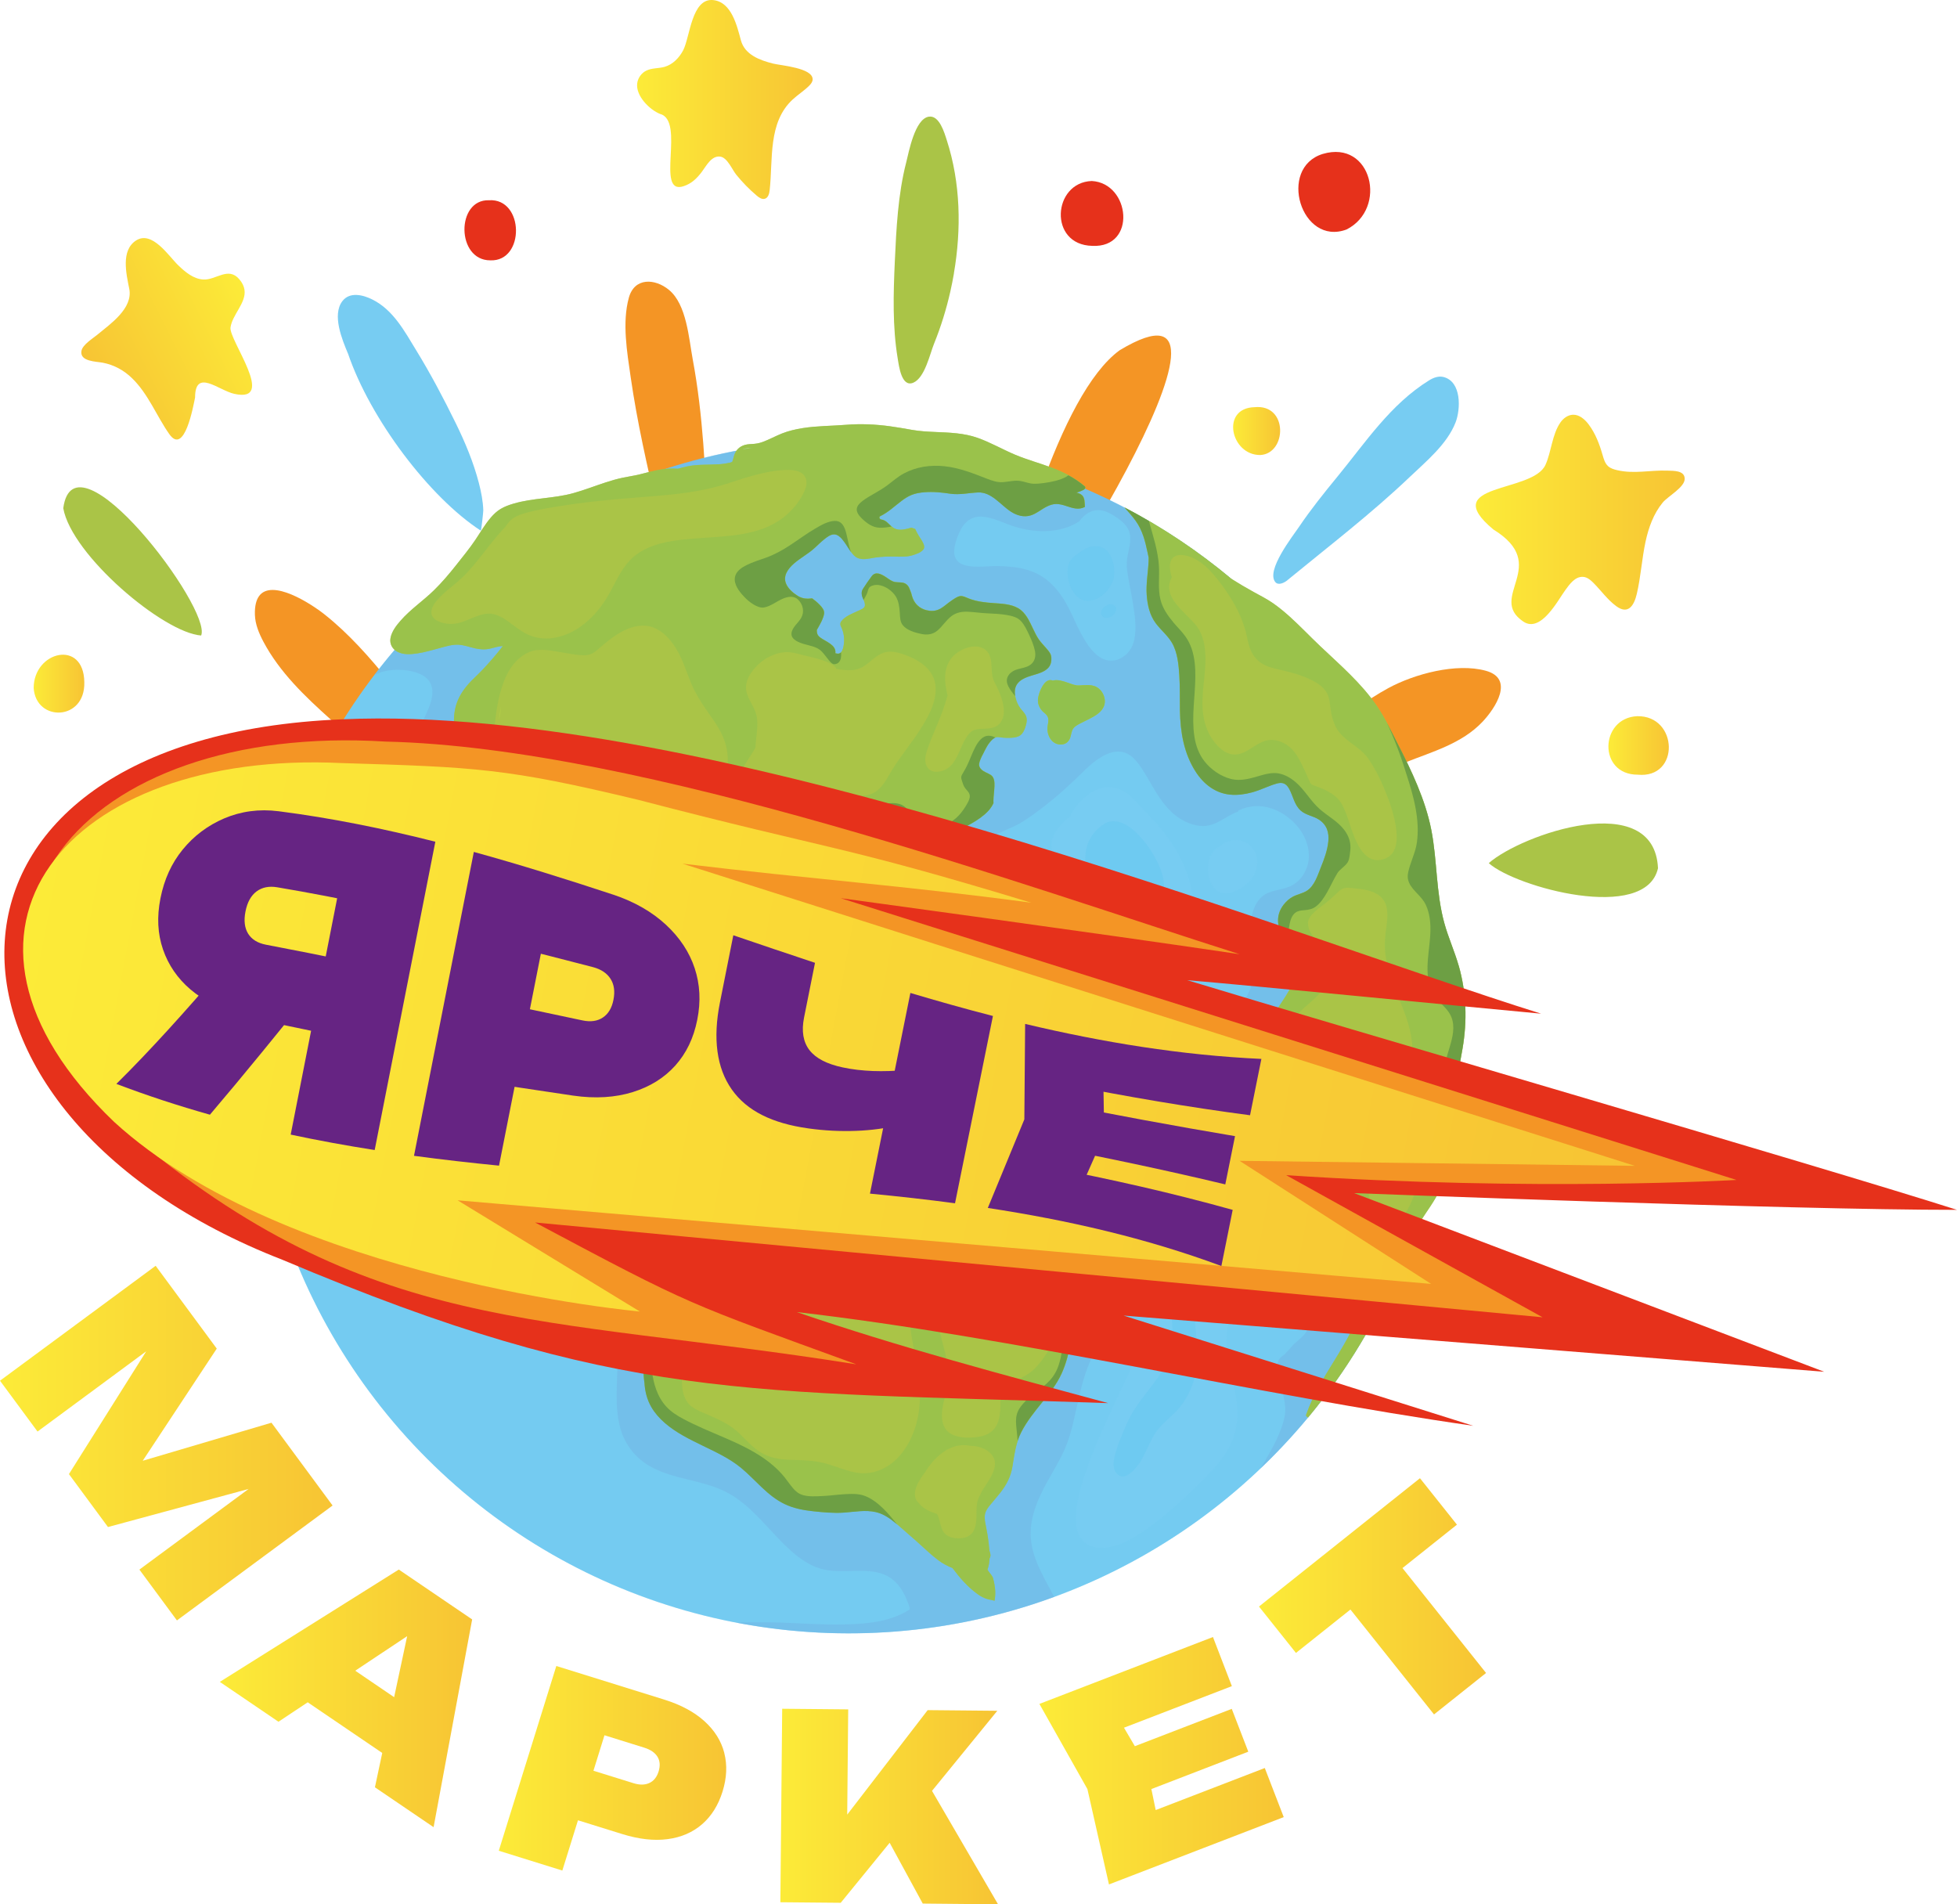
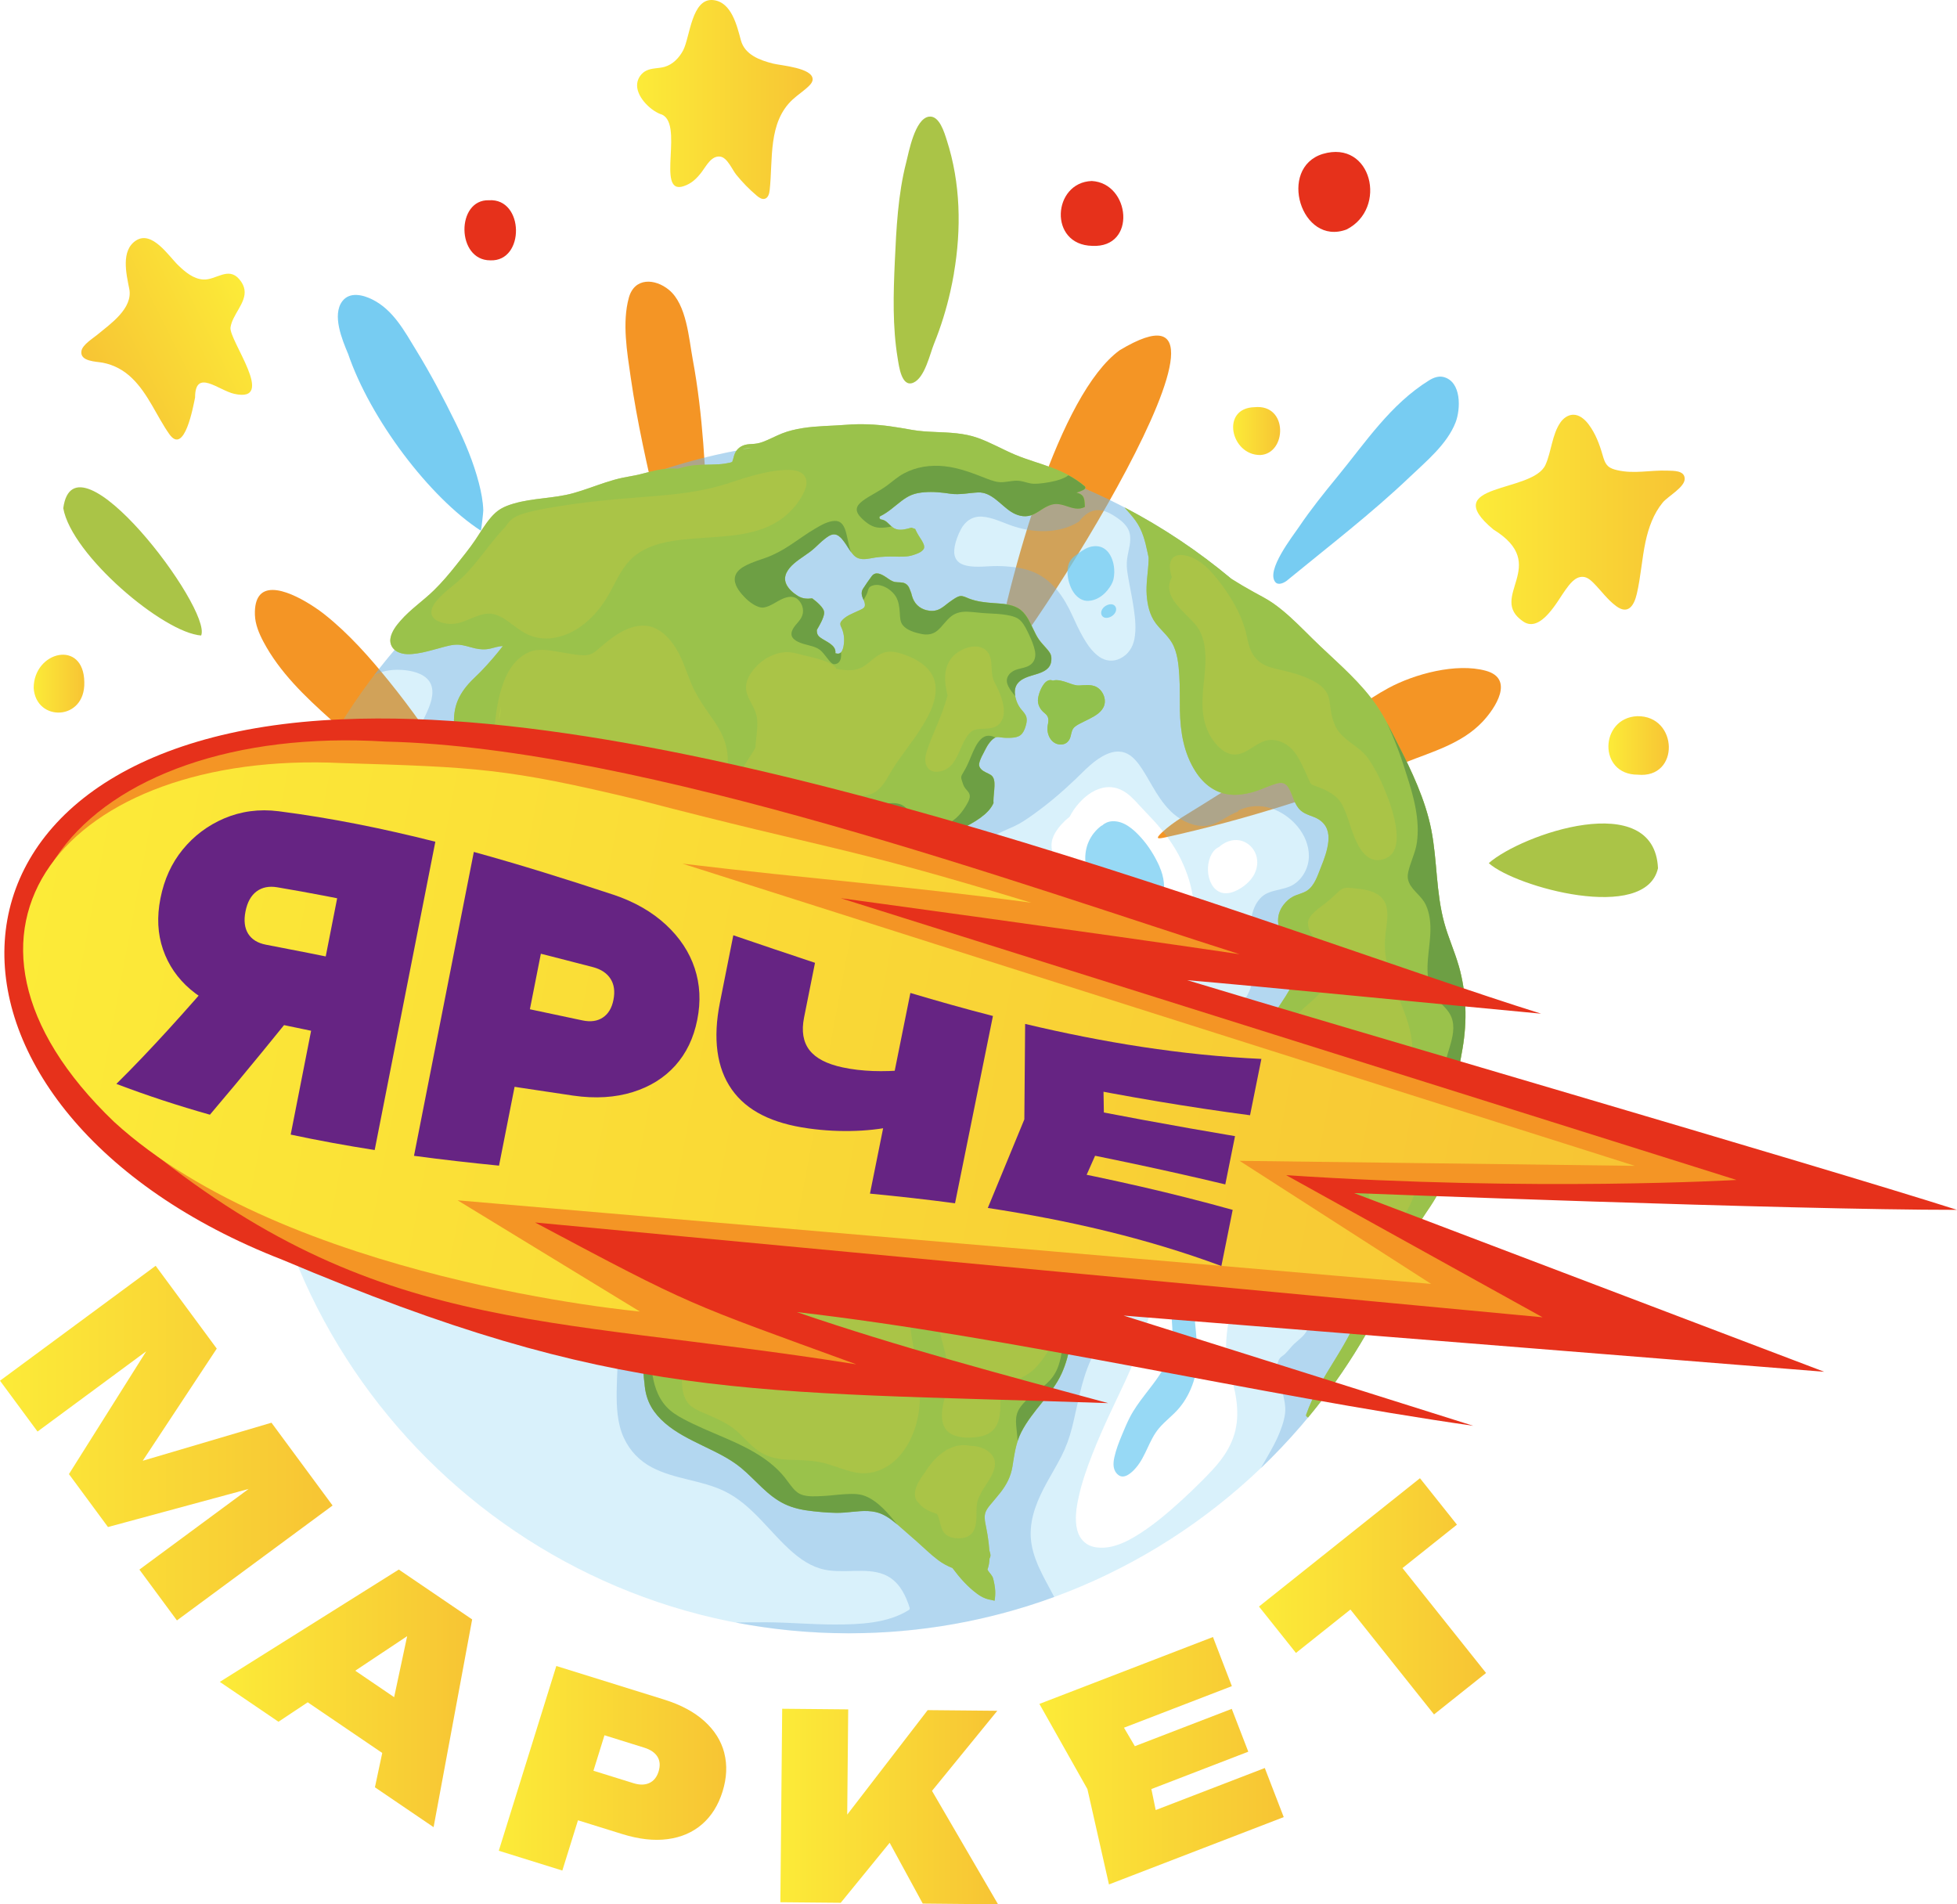
<svg xmlns="http://www.w3.org/2000/svg" xmlns:xlink="http://www.w3.org/1999/xlink" viewBox="0 0 569.42 554.02">
  <defs>
    <style> .cls-1 { fill: url(#_Безымянный_градиент_10-3); } .cls-1, .cls-2, .cls-3, .cls-4, .cls-5, .cls-6, .cls-7, .cls-8, .cls-9, .cls-10 { fill-rule: evenodd; } .cls-2 { fill: url(#_Безымянный_градиент_10-2); } .cls-3 { fill: url(#_Безымянный_градиент_10-5); } .cls-4 { fill: url(#_Безымянный_градиент_10-6); } .cls-5 { fill: url(#_Безымянный_градиент_10-4); } .cls-11 { mix-blend-mode: screen; opacity: .7; } .cls-11, .cls-12 { fill: #6cc9f1; } .cls-13 { fill: url(#_Безымянный_градиент_10-12); } .cls-14 { fill: url(#_Безымянный_градиент_10-13); } .cls-15 { fill: url(#_Безымянный_градиент_10-10); } .cls-16 { fill: url(#_Безымянный_градиент_10-11); } .cls-17, .cls-10 { fill: #e6311b; } .cls-18, .cls-9 { fill: #f49525; } .cls-19 { fill: #662483; } .cls-20, .cls-21 { fill: #91c14d; } .cls-22, .cls-8 { fill: #aac447; } .cls-23 { fill: #b2cd47; } .cls-24, .cls-7 { fill: #77ccf2; } .cls-25, .cls-12, .cls-26 { mix-blend-mode: multiply; } .cls-12 { opacity: .26; } .cls-26 { fill: #73acdd; opacity: .37; } .cls-27 { fill: url(#_Безымянный_градиент_10-7); } .cls-28 { fill: url(#_Безымянный_градиент_10-8); } .cls-29 { fill: url(#_Безымянный_градиент_10-9); } .cls-6 { fill: url(#_Безымянный_градиент_10); } .cls-30 { isolation: isolate; } .cls-21, .cls-31 { opacity: .66; } .cls-31 { fill: #568d40; } </style>
    <linearGradient id="_Безымянный_градиент_10" data-name="Безымянный градиент 10" x1="429.41" y1="151.1" x2="490.18" y2="151.1" gradientUnits="userSpaceOnUse">
      <stop offset="0" stop-color="#fceb38" />
      <stop offset="1" stop-color="#f7c434" />
    </linearGradient>
    <linearGradient id="_Безымянный_градиент_10-2" data-name="Безымянный градиент 10" x1="185.36" y1="28.94" x2="236.44" y2="28.94" xlink:href="#_Безымянный_градиент_10" />
    <linearGradient id="_Безымянный_градиент_10-3" data-name="Безымянный градиент 10" x1="2153.02" y1="-387.52" x2="2204.14" y2="-387.52" gradientTransform="translate(2172.99 -524.21) rotate(153.61) scale(1 -1)" xlink:href="#_Безымянный_градиент_10" />
    <linearGradient id="_Безымянный_градиент_10-4" data-name="Безымянный градиент 10" x1="467.99" y1="216.9" x2="485.57" y2="216.9" xlink:href="#_Безымянный_градиент_10" />
    <linearGradient id="_Безымянный_градиент_10-5" data-name="Безымянный градиент 10" x1="9.8" y1="198.9" x2="24.53" y2="198.9" xlink:href="#_Безымянный_градиент_10" />
    <linearGradient id="_Безымянный_градиент_10-6" data-name="Безымянный градиент 10" x1="358.8" y1="125.4" x2="372.48" y2="125.4" xlink:href="#_Безымянный_градиент_10" />
    <linearGradient id="_Безымянный_градиент_10-7" data-name="Безымянный градиент 10" x1="-1305.87" y1="103.58" x2="-832.62" y2="103.58" gradientTransform="translate(1309 413.14) rotate(10.65)" xlink:href="#_Безымянный_градиент_10" />
    <linearGradient id="_Безымянный_градиент_10-8" data-name="Безымянный градиент 10" x1="0" y1="419.85" x2="96.77" y2="419.85" xlink:href="#_Безымянный_градиент_10" />
    <linearGradient id="_Безымянный_градиент_10-9" data-name="Безымянный градиент 10" x1="63.96" y1="494.11" x2="137.37" y2="494.11" xlink:href="#_Безымянный_градиент_10" />
    <linearGradient id="_Безымянный_градиент_10-10" data-name="Безымянный градиент 10" x1="145.14" y1="514.43" x2="211.32" y2="514.43" xlink:href="#_Безымянный_градиент_10" />
    <linearGradient id="_Безымянный_градиент_10-11" data-name="Безымянный градиент 10" x1="227.06" y1="525.57" x2="290.4" y2="525.57" xlink:href="#_Безымянный_градиент_10" />
    <linearGradient id="_Безымянный_градиент_10-12" data-name="Безымянный градиент 10" x1="302.43" y1="512.25" x2="373.52" y2="512.25" xlink:href="#_Безымянный_градиент_10" />
    <linearGradient id="_Безымянный_градиент_10-13" data-name="Безымянный градиент 10" x1="366.32" y1="464.42" x2="432.39" y2="464.42" xlink:href="#_Безымянный_градиент_10" />
  </defs>
  <g class="cls-30">
    <g id="_Слой_2" data-name="Слой 2">
      <g id="_Слой_1-2" data-name="Слой 1">
        <g>
          <g>
            <path class="cls-6" d="M434.5,154.03c16.98,10.44-1.9,19.68,8.74,26.81,5.09,3.41,10.06-6.22,12.18-9.12,1.23-1.68,2.87-4.08,5.25-3.89,1.27,.1,2.28,1.06,3.13,1.92,2.2,2.23,3.87,4.66,6.43,6.57,3.53,2.64,5.24-.18,6.03-3.57,1.16-4.98,1.46-10.13,2.53-15.14,.87-4.06,2.33-8.16,5-11.4,1.51-1.84,6.51-4.48,6.4-6.99-.1-2.38-3.21-2.23-5.04-2.3-5-.19-9.69,1.04-14.68-.15-.93-.22-1.87-.51-2.58-1.15-.92-.84-1.26-2.11-1.61-3.3-.89-3.12-2.07-6.22-4.02-8.82-1.12-1.49-2.7-2.89-4.56-2.84-1.48,.04-2.81,1.01-3.66,2.23-2.46,3.55-2.61,8.43-4.35,12.33-3.71,8.34-31.5,5.19-15.19,18.81Z" />
            <path class="cls-2" d="M192.08,33.16c7.41,1.98-1.52,23.74,6.8,21.02,2.34-.76,3.87-2.26,5.31-4.16,1.29-1.7,2.81-4.83,5.41-4.45,2.04,.3,3.43,3.78,4.61,5.24,1.8,2.22,3.8,4.28,5.99,6.12,.67,.57,1.52,1.15,2.36,.89,.98-.3,1.28-1.51,1.39-2.53,.99-8.88-.56-19.67,6.71-26.36,1.52-1.4,3.3-2.52,4.77-3.98,.5-.5,.99-1.1,1.02-1.81,.14-3.4-9.23-4.07-11.5-4.64-3.81-.96-8.23-2.54-9.37-6.76-1.16-4.3-2.73-11.09-7.99-11.71-6.37-.75-6.82,10.83-8.82,14.62-1.16,2.19-3.03,4.13-5.41,4.8-1.73,.49-3.63,.3-5.25,1.07-1.44,.68-2.49,2.12-2.7,3.7-.49,3.64,3.57,7.71,6.68,8.94Z" />
            <path class="cls-1" d="M67.94,92.63c-.41,.86-.74,1.73-.87,2.62-.54,3.65,13.59,22.07,1.13,19.34-4.6-1.01-11.43-7.52-11.44,1.07-.53,2.5-3.07,16.97-7.52,10.61-3.66-5.22-6.11-11.68-10.82-16.24-2.38-2.31-5.21-3.86-8.47-4.5-1.94-.38-6.79-.31-6.25-3.44,.31-1.81,3.36-3.66,4.63-4.72,3.74-3.1,10.42-7.64,9.28-13.35-.87-4.37-2.48-11.15,1.95-14.04,4.69-3.05,9.51,4.52,12.31,7.21,2,1.92,4.39,3.97,7.3,4.13,3.69,.2,7.23-3.85,10.45-.09,3.6,4.2,.13,7.68-1.68,11.4Z" />
            <path class="cls-8" d="M277.55,79.52c2.21-12.88,1.96-26.29-2.08-38.77-.68-2.1-2.14-7.27-5.2-6.81-4.1,.62-5.85,10.4-6.59,13.29-2.4,9.28-2.89,19.35-3.32,28.88-.42,9.3-.7,18.95,.84,28.17,.36,2.17,1.11,8.55,4.56,7.05,3.34-1.45,4.78-8.28,6.02-11.34,2-4.94,3.58-10.04,4.75-15.24,.39-1.73,.74-3.48,1.04-5.24Z" />
            <path class="cls-7" d="M101.23,102.79c6.47,19.08,23.74,41.92,38.68,51.6,.1,.07,.73-5.44,.71-5.94-.09-2.69-.62-5.36-1.29-7.95-1.56-6.01-4.01-11.86-6.74-17.42-3.53-7.2-7.28-14.3-11.47-21.14-3.42-5.59-6.68-11.76-12.76-14.8-2.71-1.36-6.6-2.35-8.75,.48-3.06,4.02-.02,11.27,1.61,15.18Z" />
            <path class="cls-8" d="M18.41,147.86c2.41,13.63,29.14,36.25,40.12,37.03,3.24-7.78-36.95-60.82-40.12-37.03Z" />
            <path class="cls-10" d="M391.81,66.76c12.04-6.11,7.35-26.2-6.92-21.98-13.22,4.05-6.32,26.95,6.92,21.98Z" />
            <path class="cls-10" d="M317.8,71.53c13.02,.66,11.1-18.26-.13-18.87-11.41,.39-12.67,18.58,.13,18.87Z" />
            <path class="cls-10" d="M142.67,75.74c10.13,.42,9.9-18.14-.4-17.48-9.61-.31-9.53,17.52,.4,17.48Z" />
            <path class="cls-5" d="M476.54,225.38c12.34,1.2,11.8-17.24-.18-17.02-10.9,.51-11.47,17.05,.18,17.02Z" />
            <path class="cls-3" d="M9.8,200.19c.67,9.91,15.03,9.61,14.73-1.71-.14-12.6-14.76-9.02-14.73,1.71Z" />
            <path class="cls-4" d="M366.71,132.38c7.73-.42,8.18-14.88-1.66-13.92-9.96,.21-6.98,14.01,1.66,13.92Z" />
            <path class="cls-7" d="M374.6,168.79s.06-.05,.08-.07c11.98-9.83,24.31-19.28,35.54-29.98,4.84-4.61,10.82-9.5,13.3-15.84,1.49-3.82,1.8-11.89-3.52-13.22-1.42-.36-2.92,.19-4.17,.97-11.26,6.97-18.47,18.01-26.71,28.05-3.88,4.73-7.72,9.5-11.14,14.57-1.82,2.7-9.71,12.7-6.9,16.08,.85,1.02,2.46,.29,3.52-.54Z" />
            <path class="cls-9" d="M394.9,205.91c-3.28,2.26-6.53,4.6-9.84,6.69-11.59,7.3-23.5,14.07-35.06,21.42-3.93,2.5-8.48,4.91-11.89,8.14-2.08,1.97-1.31,1.96,1.12,1.42,23.78-5.24,47.01-12.77,69.63-21.75,7.88-3.13,16.46-5.47,22.48-11.82,3.78-3.99,9.4-12.56,.97-14.87-8.59-2.36-20.8,.95-28.37,5.06-3.1,1.68-6.09,3.66-9.05,5.71Z" />
            <path class="cls-8" d="M482.42,252.6c-1.05-23.28-39.67-9.91-49.24-1.49,7.71,6.97,45.61,17.44,49.24,1.49Z" />
            <path class="cls-9" d="M191.3,148.38c2.41,10.26,4.2,22.88,9.69,32.12,2.67,4.49,3.96,.64,4.48-2.75,1.2-7.93,.75-16.25,.44-24.23-.63-16.18-1.34-32.78-4.33-48.86-1.16-6.25-1.78-16.07-6.93-20.32-4.07-3.36-10.04-3.68-11.68,2.28-1.99,7.27-.51,15.83,.54,23.13,1.87,12.97,4.8,25.9,7.79,38.63Z" />
            <path class="cls-9" d="M288.17,197.35c9.21-6.66,83.81-123.23,37.61-95.45-17.5,12.75-31.72,63.64-37.61,95.45Z" />
            <path class="cls-9" d="M75.41,173.38c-.85,1.14-1.32,2.92-1.24,5.5,.09,2.77,1.2,5.41,2.5,7.86,4.71,8.85,12.06,15.87,19.45,22.49,7.9,7.09,16.01,13.87,24.5,20.26,4.2,3.16,8.47,6.24,12.8,9.22,1.37,.94,8.06,4.06,8.5,5.58-2.04-6.95-6.29-13.51-10.05-19.62-5.7-9.27-11.99-18.22-18.84-26.67-5.57-6.88-11.56-13.64-18.5-19.17-4.21-3.35-15.37-10.48-19.12-5.46Z" />
          </g>
          <g>
-             <circle class="cls-24" cx="246.97" cy="301.61" r="173.58" transform="translate(-140.93 262.98) rotate(-45)" />
            <path class="cls-12" d="M246.97,128.02c-95.87,0-173.58,77.72-173.58,173.58s77.72,173.58,173.58,173.58,173.58-77.72,173.58-173.58-77.72-173.58-173.58-173.58Zm-124.25,170.05c1.09-1.23,3.13-1.85,4.73-1.62,1.28,.18,2.4,1.08,3.35,1.89,1.35,1.16,2.56,2.51,3.71,3.87,2.19,2.59,4.13,5.36,6.23,8.02,2.51,3.18,5.11,6.31,8.26,8.88,3.25,2.65,6.98,4.6,10.75,6.39,3.75,1.77,8,3.52,10.78,6.73,1.13,1.3,1.89,2.84,2.09,4.57,.23,2.06-.37,4.1-1.21,5.96-.86,1.9-1.85,3.8-3.39,5.24-1.25,1.17-2.79,1.95-4.44,2.35-1.96,.48-4.02,.51-6.03,.43-1.93-.08-3.82-.31-5.67-.89-7.8-2.45-13.89-9.06-18.22-15.73-2.33-3.58-4.26-7.43-5.71-11.45-.9-2.49-1.62-5.08-2.02-7.71-1.04-1.99-2.01-4.01-2.83-6.1-.79-2.02-1.46-4.15-1.61-6.32-.11-1.58,.13-3.27,1.21-4.5Zm187.45,4.29c-2.07-3.35-3.37-6.97-2.72-10.94,.57-3.5,2.37-6.67,4.04-9.75,1.74-3.19,3.53-6.47,4.06-10.12,.26-1.8,.16-3.65-.25-5.42-.41-1.77-1.24-3.43-2.1-5.01-1.93-3.53-4.34-6.82-6-10.49-.65-1.43-1.23-2.98-1.25-4.57-.02-1.33,.38-2.59,1.05-3.73,1.06-1.8,2.55-3.37,4.22-4.71,2.94-5.62,9.21-10.81,15.29-7.67,1.81,.93,3.27,2.44,4.62,3.93,1.5,1.65,3.06,3.24,4.58,4.88,3.15,3.42,5.95,7.2,7.97,11.41,3.5,7.27,5.66,16.99,1,24.23-1.84,2.86-4.35,5.23-6.44,7.91-1.89,2.42-3.32,5.07-4.78,7.75-1.49,2.74-3.01,5.47-4.73,8.09-1.64,2.51-3.47,5.02-5.76,6.98-1.77,1.51-3.98,2.78-6.39,2.46-2.9-.39-4.97-2.87-6.42-5.21Zm49.32,113.64c-.72,3.15-2.24,6.05-4.17,8.62-1.62,2.17-3.53,4.11-5.44,6.04-1.96,1.97-3.96,3.9-6.01,5.77-4.32,3.94-8.86,7.8-13.91,10.77-3.4,2-7.33,3.61-11.35,2.91-2.65-.46-4.49-2.33-5.16-4.91-.82-3.17-.26-6.64,.43-9.78,.92-4.19,2.36-8.27,3.92-12.26,1.61-4.1,3.39-8.13,5.25-12.12,1.46-3.15,2.99-6.27,4.45-9.42,2.15-4.64,4.05-9.54,5.61-14.49,2.18-6.91,3.53-14.01,4.57-21.17,.09-.61,.18-1.21,.28-1.82,.07-1.69,.08-3.38-.04-5.08-.3-4.28-.9-8.6-.05-12.86,.65-3.24,1.55-6.69,3.51-9.41,1.26-1.75,3.13-3.24,5.41-2.92,2.72,.38,4.74,2.87,6.15,5.01,2.11,3.19,3.46,7.05,4.49,10.71,1.05,3.74,1.69,7.58,2.04,11.44,.37,4.01,.55,8.06,.02,12.06-.54,4.06-1.52,8.05-2.15,12.1-.64,4.06-.95,8.38,.12,12.4,.86,3.22,1.82,6.4,2.27,9.71,.39,2.89,.41,5.83-.25,8.68Zm5.57-161.86c-1.07,2.18-3.16,3.92-5.33,4.96-1.36,.65-2.95,1.05-4.43,.57-1.22-.4-2.16-1.31-2.77-2.42-1.29-2.33-1.39-5.47-.39-7.93,.47-1.15,1.23-2.24,2.36-2.81,.04-.02,.09-.04,.14-.06,1.65-1.45,3.75-2.35,5.98-1.98,1.95,.33,3.66,1.69,4.52,3.45,.97,1.98,.88,4.25-.09,6.21Z" />
            <path class="cls-26" d="M214.46,312.33c1.09,1.35,.25,2.96-.69,4.12-1.61,1.98-3.79,3.52-5.82,5.04-2.18,1.64-4.47,3.2-6.43,5.11-2.69,2.62-3.43,6.65-4.6,10.09-1.45,4.27-3.7,7.78-7.11,10.74-3.23,2.8-6.76,5.23-9.94,8.08-3.07,2.75-6.3,6.13-6.56,10.47-.27,4.46,1.78,8.89,3.42,12.93,.82,2.02,1.66,4.05,2.27,6.15,.57,1.96,.71,3.97,.77,6,.12,4.59-.29,9.18-.34,13.77-.04,4.51,.16,9.31,2.08,13.47,1.73,3.75,4.53,6.69,8.18,8.61,6.62,3.48,14.41,3.67,21.12,6.93,8.17,3.97,13.22,12.1,19.95,17.88,3.15,2.71,6.53,4.71,10.7,5.19,3.17,.37,6.35,.05,9.53,.1,2.76,.05,5.62,.42,7.98,1.97,3.05,2.01,4.66,5.43,5.72,8.81,.07,.23-.05,.48-.24,.6-6.21,3.93-14.43,4.22-21.56,4.23-6.56,0-13.09-.6-19.65-.65-3.06-.02-6.12,.02-9.18,.07,10.66,2.05,21.66,3.13,32.92,3.13,21,0,41.12-3.73,59.75-10.56-.11-.2-.21-.41-.31-.62-2.79-5.32-6.22-10.77-6.51-16.94-.27-5.7,2.1-11.04,4.79-15.92,1.37-2.48,2.84-4.92,4.13-7.45,1.35-2.65,2.34-5.38,3.07-8.26,1.67-6.57,2.59-13.33,5.4-19.56,.72-1.59,1.49-3.14,2.13-4.77,.53-1.35,1.02-2.72,1.45-4.1,.82-2.67,1.37-5.41,1.79-8.17,.47-3.05,.83-6.06,1.7-9.04,.82-2.78,1.91-5.46,3.07-8.11,2.23-5.12,4.71-10.2,5.63-15.76,.44-2.63,.56-5.27,1.16-7.88,.51-2.22,1.24-4.39,2.21-6.45,4.15-8.85,12.58-14.24,21.2-18.14,.29-.13,.54-.06,.73,.19,.87,1.15,1.49,2.45,1.91,3.83,.91,2.92,.98,6.02,1.66,8.99,.67,2.96,2.15,5.63,3.34,8.39,1.22,2.85,1.77,5.63,1.64,8.73-.11,2.76-.83,5.36-1.65,7.98-1.75,5.55-4.17,11.8-.96,17.29,.54,.92,1.24,1.83,2.23,2.29,.81,.37,1.7,.39,2.57,.32,2.03-.16,3.98-.62,6.02-.29,1.95,.31,4.19,1.08,5.47,2.67,1.22,1.51,1.37,3.54,1.28,5.41-.12,2.55-.38,5.41-1.54,7.72-.85,1.71-2.4,2.73-3.76,4-.97,.9-1.71,1.98-2.65,2.9-.46,.44-1.09,.76-1.5,1.24-.55,.64-.82,1.92-.85,2.73-.04,1.15,.26,2.32,.53,3.43,.66,2.65,1.63,5.29,1.84,8.03,.19,2.43-.67,5.07-1.55,7.3-1.47,3.71-3.6,7.07-5.54,10.54,33.09-31.61,53.7-76.16,53.7-125.53,0-95.87-77.72-173.58-173.58-173.58-56.35,0-106.41,26.85-138.12,68.45,2.67-1.58,6.21-1.82,9.21-1.47,2.75,.32,6.32,1.37,7.38,4.26,1.03,2.82-.36,6.07-1.54,8.61-1.63,3.52-3.79,6.79-5.25,10.39-.73,1.8-1.11,3.45-.7,5.4,.47,2.22,1.61,4.24,2.01,6.48,.93,5.17,.3,10.24-.5,15.38-.71,4.53-.84,9.12,.8,13.48,1.31,3.49,3.65,6.45,6.13,9.19,2.83,3.12,5.84,6.08,8.51,9.35,2.12,2.58,4.1,5.27,5.91,8.07,3.91,6.04,7.42,12.43,12.17,17.88,4.14,4.76,9.82,9.16,16.5,7.47,4.1-1.04,7.8-3.59,12-4.2,4.1-.6,7.94,1.1,11.24,3.34,2.04,1.38,4.09,2.13,6.57,1.66,2.48-.47,4.84-1.43,7.38-1.63m71.09-151.09c.31-1.7,1-3.46,1.79-4.99,1.26-2.42,3.4-3.92,6.18-3.74,2.84,.19,5.51,1.49,8.15,2.45,6.4,2.35,14.17,2.7,20.07-1.02,1.38-1.82,3.22-3.38,5.62-3.33,1.5,.03,2.93,.65,4.2,1.42,1.51,.92,3.06,1.99,4.08,3.47,1.6,2.32,.95,4.96,.41,7.5-.28,1.31-.48,2.62-.41,3.96,.06,1.19,.25,2.37,.46,3.54,.52,2.97,1.17,5.92,1.59,8.91,.41,2.86,.71,5.83,.16,8.69-.48,2.48-1.81,4.51-4.11,5.66-2.04,1.02-4.25,.81-6.11-.48-2.03-1.41-3.48-3.56-4.7-5.67-1.21-2.09-2.19-4.29-3.2-6.48-2.33-5.07-5.55-9.96-10.8-12.31-2.65-1.19-5.57-1.66-8.45-1.85-1.65-.11-3.28-.12-4.93-.02-1.4,.09-2.8,.16-4.2,.1-1.96-.09-4.49-.43-5.49-2.39-.54-1.06-.51-2.27-.3-3.41Zm98.72,98.22c-3.02,1.97-7.27,1.3-9.82,4.1-2.89,3.17-2.95,7.76-2.64,11.78,.32,4.15,1.12,8.4,.3,12.55-.73,3.68-3.04,6.94-6,9.19-2.72,2.07-5.97,3.27-9.2,4.27-3.28,1.02-6.65,1.83-9.77,3.27-3.16,1.46-5.65,3.57-7.45,6.56-1.82,3-3.25,6.22-5.12,9.19-1.57,2.51-3.57,5.03-6.46,6.04-3.46,1.2-7.14-.28-10.11-2.07-3.34-2.01-6.15-4.72-9.09-7.25-3.12-2.68-6.51-5.01-10.5-6.17-2.31-.67-4.71-1.07-7.04-1.68-2.71-.71-5.39-1.55-7.97-2.64-2.45-1.03-4.9-2.27-6.86-4.1-1.63-1.52-2.84-3.57-2.67-5.86,.22-2.88,2.3-5.85,4.7-7.36,3.04-1.92,6.73-1.25,9.98-.29,3.41,1.01,6.94,2.65,10.57,2.46,4.29-.23,7.49-3.82,9.7-7.14,1.3-1.95,2.46-4.01,3.62-6.05,1.13-1.99,2.04-4.17,2.46-6.42,.41-2.14,.26-4.34-.45-6.4-.76-2.23-2.14-4.6-3.91-6.19-2.72-2.44-6.66-2.54-10.07-3.22-1.52-.3-3.09-.74-4.34-1.69-1.19-.91-2.16-2.38-2.35-3.88-.38-2.95,2.62-4.79,4.87-5.94,1.39-.71,2.84-1.31,4.27-1.95,1.88-.86,3.56-2.03,5.24-3.22,4.43-3.14,8.58-6.66,12.5-10.41,2.79-2.67,5.52-5.72,9.12-7.32,1.96-.87,4.12-1.13,6.08-.1,1.86,.98,3.18,2.8,4.31,4.52,1.41,2.18,2.62,4.48,3.99,6.68,1.46,2.34,3.11,4.6,5.24,6.39,2.52,2.11,6.11,3.74,9.45,3.34,3.05-.37,5.5-2.56,8.23-3.77,.31-.13,.62-.24,.92-.36,0-.15,.08-.3,.26-.39,2.93-1.38,6.22-1.57,9.31-.59,5.84,1.85,11.14,7.65,11.05,14.01-.04,3.15-1.68,6.37-4.36,8.11Z" />
            <g>
              <path class="cls-23" d="M300.16,335.6c-1.04-.56-2.25-.71-3.43-.65-1.18,.06-2.37,.34-3.36,.98-.23,.15-.48,.37-.72,.63-.62,.69-1.15,1.6-1.31,2.52-.1,.6,0,1.27,.42,1.71,.39,.4,.96,.55,1.52,.63,2.09,.27,4.46-.29,5.97-1.81,.94-.95,2.71-3.03,.9-4Z" />
              <path class="cls-23" d="M273.61,261.88c-2.81-1.66-6.25-2.36-9.41-3.02-3.09-.64-6.22-1.15-9.36-1.52-3.81-.45-7.78-.42-11.15,1.62-1.99,1.2-3.62,2.96-5.19,4.64-.49,.52-.97,1.04-1.46,1.56-.39,.42-1.07,.86-1.11,1.45-.02,.27,.04,.68,.33,.77,.11,.04,.22,0,.32-.04-.08,.25-.06,.5,.18,.69,3.57,2.98,8.58,.95,12.25-.74,2-.92,3.94-2.01,6.02-2.74,2.59-.91,5.54-1.03,8.25-.81,3.41,.28,6.77,1.3,9.7,3.08,.29,.18,.71,.1,.97-.1,.83-.64,1.73-1.59,1.53-2.74-.17-.97-1.07-1.65-1.87-2.12Z" />
              <path class="cls-23" d="M296.95,267.26c-.31-1.96-2.27-3.55-4.21-3.66-2.08-.12-4,1.15-5.71,2.17-.86,.51-1.72,.96-2.65,1.32-.73,.28-1.43,.6-2,1.16-1.02,1.02-1.99,3.08-1.13,4.45,.49,.78,1.37,1.35,2.1,1.88,.76,.55,1.56,1.07,2.22,1.73,1.09,1.08,1.76,2.99,3.37,3.4,1.6,.41,3.59-.42,4.72-1.55,1.25-1.25,1.68-3.04,1.98-4.73,.14-.81,.25-1.62,.39-2.43,.66-1.15,1.12-2.42,.92-3.75Z" />
              <path class="cls-23" d="M318.41,199.6c-1.38-.46-2.89-.26-4.31-.18-1.18,.07-2.23-.38-3.34-.77-1.2-.43-3.14-1.07-4.44-.63-.02-.01-.04-.03-.07-.04-.95-.39-1.84,.19-2.42,.92-.92,1.18-1.57,2.85-1.79,4.32-.21,1.45,.42,2.86,1.46,3.85,.44,.42,.97,.76,1.27,1.31,.48,.89,.23,1.81,.07,2.75-.45,2.71,1.28,5.89,4.37,5.42,1.1-.17,1.83-.95,2.19-1.96,.3-.86,.33-1.9,.89-2.66,.48-.66,1.3-1.09,2.01-1.46,.9-.48,1.82-.89,2.73-1.36,1.67-.86,3.62-1.97,4.25-3.87,.73-2.2-.7-4.93-2.87-5.65Z" />
              <path class="cls-22" d="M424.42,280.93c-1.21-4.24-3.06-8.26-4.21-12.51-1.19-4.37-1.7-8.87-2.12-13.37-.42-4.55-.75-9.11-1.63-13.6-.86-4.42-2.31-8.71-4.02-12.87-1.66-4.03-3.58-7.95-5.57-11.83-1.96-3.81-3.79-7.76-6.2-11.3-4.53-6.66-10.7-11.94-16.51-17.44-3.04-2.88-5.91-5.93-9.02-8.72-1.53-1.37-3.12-2.68-4.81-3.85-1.77-1.22-3.68-2.18-5.57-3.22-2.21-1.21-4.37-2.5-6.51-3.84-9.54-7.98-19.96-14.96-31.08-20.76,1.13,1.25,2.26,2.51,3.25,3.88,1.97,2.73,2.78,5.9,3.46,9.15,.11,.51,.22,1.03,.33,1.55,0,.31,0,.62-.01,.93-.13,3.36-.8,6.64-.55,10.02,.22,2.87,.86,5.79,2.6,8.13,1.47,1.98,3.45,3.54,4.72,5.68,1.65,2.78,1.97,6.47,2.17,9.63,.21,3.35,.11,6.7,.17,10.05,.12,6.32,1.12,12.51,4.61,17.91,2.31,3.57,5.67,6.2,9.99,6.62,2.15,.21,4.34-.11,6.42-.67,2.43-.65,4.65-1.84,7.06-2.53,1.72-.5,2.8-.12,3.69,1.46,1.18,2.11,1.5,4.68,3.38,6.37,1.51,1.35,3.62,1.55,5.29,2.62,2.32,1.5,3.02,3.75,2.75,6.4-.26,2.56-1.17,5.04-2.13,7.41-.96,2.39-1.88,5.55-4.2,6.97-1.22,.74-2.67,.98-3.94,1.64-1.09,.57-1.99,1.41-2.74,2.37-1.18,1.51-1.76,3.31-1.59,5.22,.36,4.08,3.24,7.43,4.56,11.2,.66,1.89,.87,3.83,.05,5.7-1.36,3.1-3.35,5.93-5.23,8.74-1.84,2.74-3.53,5.54-5.17,8.41-1.46,2.57-2.73,5.24-2.56,8.27,.13,2.39,1.29,4.19,2.97,5.8,1.97,1.89,4.01,3.59,5.33,6.03,2.65,4.93,2.09,10.87,1.22,16.19-.79,4.8-2.56,9.95-1.68,14.85,.39,2.17,1.44,4.27,3.33,5.5,1.73,1.12,3.96,1.53,5.9,.71,3.93-1.66,5.32-6.47,8.57-8.99,.89-.69,1.23-.6,1.84,.35,.87,1.35,1.6,2.86,2.04,4.4,.95,3.34-.11,6.43-1.55,9.44-.73,1.52-1.97,3.57-1.39,5.34,.6,1.86,2.73,3.02,4.02,4.34,1.01,1.03,1.54,2.46,2.26,3.72-.04,.2-.08,.4-.13,.61-.7,2.89-1.83,5.66-3.16,8.31-2.82,5.6-6.47,10.73-9.46,16.23-1.39,2.56-2.64,5.21-3.6,7.96-.08,.23-.03,.44,.16,.59,.12,.1,.25,.19,.37,.27,11.2-13.49,20.38-28.71,27.12-45.18,.5-.97,.87-2.04,1.2-3.03,.26-.68,.52-1.36,.77-2.04,1.31-3.14,3.09-6.11,4.99-8.92,2.18-3.22,4.29-6.28,5.43-10.05,1.05-3.47,1.37-7.09,1.59-10.69,.29-4.54,.69-9.03,1.4-13.52,.74-4.62,1.66-9.21,2.45-13.83,1.4-8.19,1.17-16.24-1.11-24.25Z" />
              <path class="cls-22" d="M320.28,343c-1.04-2.6-3.5-4.22-6.27-4.47-2.38-.21-4.61,.71-6.65,1.89-.05-.1-.11-.2-.15-.3-.3-.68-.39-1.51-.86-2.09-.85-1.05-2.59-.87-4-.64-.01,.02-.03,.03-.04,.04-.27,.39-.42,.87-.77,1.2-.13,.13-.29,.23-.41,.37-.15,.18-.22,.4-.3,.61-1.37,3.41-7.59,5.02-10,1.87-2.82-3.69,1.35-6.15,3.68-8.23,.92-.83,1.75-2.38,2.4-3.45-.02-.28-.07-.57-.14-.85-.43-1.61-1.61-2.37-3.04-3.01-1.53-.68-3.21-1.17-4.55-2.19-1.46-1.11-2.5-2.65-3.58-4.1-1.16-1.57-2.51-2.94-4.45-3.48-2.12-.6-4.39-.27-6.57-.31-.81-.02-1.61-.08-2.38-.24-.39,.66-.8,1.3-1.29,1.89-.14,.17-.46,.2-.65,.08-.95-.62-1.95-1.16-2.87-1.82-.43-.31-.91-.59-.96-1.16-.03-.31,.04-.62,.15-.91,.04-.11,.08-.28,.16-.4,0-.01-.01-.03-.02-.04-.36-.53-.59-1.23-.87-1.81-.34-.69-.68-1.37-1.01-2.06-.11-.23-.22-.46-.32-.7-.79-.86-1.65-1.66-2.47-2.48-.36-.36-.73-.72-1.1-1.08-.36-.15-.72-.3-1.08-.44-1.04-.41-2.76-1.05-4.23-1.1-1.6-.6-3.38-.53-5.04-.07-.92,.25-1.77,.63-2.58,1.08-.11-.09-.23-.18-.34-.27-.77,.05-1.54,.17-2.3,.31-1.48,.93-2.83,2.14-4.03,3.57-.23,.28-.46,.65-.7,1.02-.83,.31-1.69,.46-2.56,.33-1.95-.31-3.52-1.87-4.41-3.55-1.88-3.57-1.63-7.87-3.05-11.6-.65-1.7-1.64-3.31-3.31-4.14-1.75-.87-3.82-1.16-5.44-2.28-1.74-1.2-1.02-2.93,.2-4.22,1.5-1.59,3.39-2.8,4.8-4.49,1.3-1.56,1.93-3.74,1.49-5.75-.46-2.13-2.32-3.05-4.38-2.76-2.38,.33-4.46,1.82-6.16,3.43-1.89,1.79-3.45,3.88-5.06,5.91-.47,.59-.95,1.18-1.45,1.75-2.08-3.59-6.25-4.86-9.19-7.68-4.53-4.34-2.98-11.18-.33-16.09,1.57-2.92,3.57-5.59,5.68-8.15,5.59,2.27,3.95,11.88,10.64,12.58,3.04,.32,5.38-1.4,6.2-4.3,.75-2.64,.5-5.41,.49-8.12,0-3.16,.96-6.12,3.68-7.93,2.6-1.73,5.9-2.25,8.94-2.67,3.45-.48,6.87-.86,10.29-1.56,2.1-.43,4.25-.87,6.4-.65,2.39,.25,4.38,1.46,6.3,2.84,3.17,2.28,6.49,5.1,10.66,4.65,2.28-.24,4.26-1.31,6.25-2.38,1.76-.94,3.56-1.81,5.3-2.81,1.74-1,3.46-2.13,4.84-3.59,.69-.72,1.21-1.51,1.61-2.36-.01-.21-.03-.43-.02-.64,.01-1.43,.26-2.85,.3-4.28,.03-1.19,0-2.59-1.1-3.29-.92-.58-2.04-.86-2.8-1.68-.67-.72-.68-1.41-.38-2.29,.33-.97,.82-1.9,1.31-2.8,.39-.72,.76-1.52,1.24-2.19,.46-.65,1.12-1.46,1.84-1.84,.56-.3,1.16-.19,1.75-.1,1.05,.15,2.11,.18,3.17,.1,.89-.06,1.84-.21,2.56-.78,.73-.57,1.12-1.48,1.4-2.33,.35-1.07,.63-2.34,.1-3.4-.39-.79-1.08-1.41-1.6-2.12-.66-.9-1.1-1.93-1.36-3.02-.32-1.35-.34-2.85,.51-4.02,1.54-2.12,4.65-2.36,6.9-3.3,1.11-.46,2.21-1.14,2.71-2.28,.29-.66,.35-1.39,.31-2.1-.06-1.11-.79-1.9-1.49-2.71-.7-.82-1.48-1.6-2.1-2.48-.7-.99-1.21-2.09-1.73-3.18-1.06-2.21-2.14-4.74-4.37-6-2.1-1.19-4.7-1.28-7.05-1.45-2.53-.18-4.94-.43-7.32-1.36-.73-.29-1.66-.81-2.48-.68-.91,.14-1.86,.89-2.6,1.38-1.05,.69-1.96,1.59-3.04,2.22-1.01,.59-2.13,.81-3.29,.66-2.23-.27-4.01-1.51-4.84-3.61-.2-.51-.35-1.04-.47-1.57-.02-.04-.04-.08-.06-.12-.37-1.01-.64-2.07-1.67-2.62-.91-.48-1.97-.27-2.95-.44-1-.18-1.78-.83-2.6-1.38-1.29-.86-3.05-1.86-4.2-.31-.88,1.18-1.72,2.4-2.52,3.64-.38,.59-.48,1.17-.34,1.87,.2,1,1.02,2.1,.84,3.14-.13,.73-1.25,1.11-1.84,1.39-.92,.44-1.87,.81-2.77,1.29-.81,.44-1.69,1.04-2.24,1.79-.4,.55-.34,1.03-.06,1.61,.8,1.63,1.02,3.33,.79,5.13-.1,.75-.27,1.62-.76,2.22-.44,.56-1.08,.52-1.69,.32,.33-2.37-2.71-3.34-4.29-4.49-.42-.31-.81-.66-.97-1.16-.12-.36-.15-.74-.13-1.13,.19-.32,.37-.64,.55-.96,.63-1.15,1.36-2.43,1.56-3.75,.15-1.02-.59-1.87-1.25-2.56-.67-.7-1.42-1.33-2.2-1.9-1.5,.19-2.89,.11-4.23-.74-1.36-.86-2.78-2.06-3.4-3.58-.93-2.28,.63-4.34,2.28-5.79,1.92-1.69,4.22-2.86,6.1-4.6,.93-.86,1.83-1.76,2.83-2.55,.76-.6,1.71-1.34,2.73-1.37,.99-.03,1.86,.76,2.46,1.47,.81,.95,1.44,2.04,2.13,3.08,.67,1.01,1.39,2.04,2.58,2.44,1.57,.53,3.28,0,4.85-.23,1.85-.27,3.67-.32,5.53-.28,1.8,.03,3.75,.14,5.48-.44,1-.33,2.31-.74,2.98-1.62,.39-.52,.27-1.12,.03-1.68-.35-.82-.89-1.56-1.36-2.31-.4-.64-.74-1.31-1.05-1.99-.36-.13-.72-.25-1.08-.37-1.66,.42-3.44,1.01-5,.19-1.4-.74-2.04-2.36-3.76-2.57-.46-.06-.8-.74-.27-.99,2.3-1.11,4.13-2.88,6.15-4.41,.92-.7,1.89-1.33,2.96-1.76,1.17-.48,2.45-.68,3.71-.78,2.53-.22,5.07,.06,7.57,.43,2.71,.4,5.37-.26,8.07-.37,3.92-.16,6.58,3.7,9.57,5.61,1.71,1.1,3.73,1.68,5.73,1.07,1.73-.53,3.12-1.81,4.74-2.6,.86-.42,1.73-.72,2.7-.72,.98,0,1.95,.27,2.88,.58,1.86,.61,3.65,1.24,5.45,.27-.09-1.19,.01-2.71-.93-3.47-.43-.35-.96-.54-1.51-.69,.7-.21,1.39-.46,2.05-.8,.36-.18,.76-.68,.35-1.03-2.82-2.41-6.1-4.09-9.55-5.39-3.56-1.35-7.27-2.33-10.78-3.81-3.66-1.55-7.12-3.56-10.87-4.89-3.99-1.41-8.14-1.53-12.33-1.71-2.27-.1-4.55-.22-6.8-.62-2.09-.37-4.18-.74-6.29-1.03-4.28-.59-8.54-.78-12.85-.44-4.22,.34-8.48,.3-12.67,.97-2.05,.33-4.1,.8-6.03,1.57-1.9,.76-3.7,1.77-5.63,2.47-1.02,.37-1.98,.53-3.06,.58-.9,.04-1.8,.1-2.64,.46-1.46,.62-2.28,1.75-2.66,3.25-.13,.51-.26,1.02-.46,1.5-.2,.07-.4,.14-.59,.21-1.05,.23-2.11,.4-3.21,.47-3.14,.2-6.34-.02-9.44,.65-.86,.18-1.71,.41-2.55,.66-.42-.03-.84-.05-1.25-.06-3.4-.1-6.59,.88-9.86,1.69-1.66,.41-3.35,.63-5.02,.99-1.63,.35-3.24,.81-4.83,1.33-3.18,1.03-6.28,2.26-9.5,3.15-5.69,1.58-11.71,1.37-17.38,3.05-1.29,.38-2.57,.84-3.73,1.53-1.07,.63-2,1.52-2.81,2.45-1.75,2.02-3.07,4.35-4.56,6.56-1.71,2.53-3.67,4.92-5.56,7.31-2.02,2.55-4.13,5.05-6.46,7.33-3.15,3.09-6.87,5.56-9.78,8.91-1.25,1.43-2.54,3.11-2.89,5.03-.3,1.66,.51,3.18,2,3.96,1.72,.91,3.8,.78,5.67,.51,2.26-.33,4.46-.99,6.66-1.58,1.75-.47,3.65-1.08,5.48-.97,1.64,.1,3.22,.7,4.81,1.06,1.49,.34,2.94,.41,4.43,.07,1.2-.27,2.4-.72,3.64-.73-1.95,2.52-4.04,4.93-6.24,7.23-1.23,1.28-2.58,2.45-3.76,3.78-1.67,1.89-3.04,4.05-3.7,6.51-.68,2.54-.6,5.11-.35,7.68-.55,3.6-.95,7.25-1.23,10.88-.33,4.18-.48,8.41-1.37,12.52-.83,3.81-2.34,7.48-2.65,11.4-.49,6.44,2.03,12.43,5.96,17.41,4.14,5.25,9.36,9.54,13.89,14.44,2.67,2.89,5.16,5.95,7.3,9.25,1.87,2.88,3.63,5.87,6.1,8.29,2.2,2.15,5.13,3.93,8.3,3.86,2.87-.06,5.39-1.52,7.87-2.8,3.21-1.66,6.68-3.01,10.36-2.54,1.86,.23,3.43,.96,4.98,1.98,1.23,.81,2.45,1.65,3.83,2.19,3.29,1.29,6.97,.98,10.42,.75,3.51-.24,7.68-.74,10.91,1.01,2.41,1.32,4.02,3.71,6.45,5,.06,.03,.13,.05,.19,.09,.03,.12,.07,.23,.12,.35,.38,.82,1.23,1.45,1.91,2.01,.63,.51,1.27,1.01,1.88,1.55,.49-.3,1.04-.5,1.47-.88,.21-.19,.54-.21,.75,0,.61,.61,1.19,1.25,1.78,1.88,.21,.72,.4,1.45,.72,2.13-1.4,.82-2.53,1.93-3.63,3.14-1.33,1.47-2.5,2.57-4.61,2.22-1.53-.25-3.07-.81-4.64-.81-1.39,0-2.57,.6-3.57,1.53-1.75,1.63-3.01,3.87-4.22,5.9-1.43,2.39-2.73,4.85-4.08,7.28-2.14,3.84-4.46,7.32-7.46,10.53-5.05,5.41-11.55,10.59-13.77,17.95-1.29,4.25-.31,8.22,.44,12.47,.96,5.5,1.56,11.05,1.05,16.63-.3,3.31-.64,6.63-.36,9.96,.04,.52,.1,1.06,.19,1.62,0,.01,0,.03,0,.04,.16,2.46,.75,4.78,1.98,6.92,1.02,1.77,2.4,3.31,3.94,4.65,3.27,2.84,7.23,4.76,11.09,6.64,3.87,1.88,7.81,3.7,11.14,6.46,4.19,3.48,7.58,8.05,12.57,10.46,2.61,1.26,5.45,1.81,8.31,2.11,3,.32,6.02,.61,9.04,.4,3.03-.22,6.27-.84,9.28-.14,2.44,.57,4.5,2.13,6.35,3.74,1.88,1.63,3.75,3.27,5.61,4.91,2.03,1.79,3.95,3.71,6.12,5.34,1.31,.97,2.68,1.72,4.15,2.29,2.09,2.81,4.49,5.56,7.33,7.6,.96,.69,1.95,1.22,3.1,1.51,.61,.15,1.22,.28,1.84,.4,.15-.95,.23-1.91,.18-2.87-.06-1.2-.3-2.38-.59-3.54-.22-.89-.97-1.53-1.46-2.28-.08-.12-.14-.25-.2-.38,.38-1.01,.55-2.09,.6-3.2,.14-.26,.25-.51,.27-.78,.02-.48-.12-1.01-.31-1.53-.06-.8-.14-1.59-.23-2.34-.18-1.5-.43-3-.73-4.48-.24-1.22-.56-2.49-.33-3.73,.19-1.04,.83-1.9,1.48-2.69,.98-1.2,2.02-2.36,2.97-3.58,1.79-2.27,3.05-4.67,3.53-7.54,.56-3.43,.96-6.89,2.56-10.03,1.62-3.18,3.89-5.99,6.13-8.76,2.14-2.64,4.22-5.23,5.64-8.35,1.31-2.87,2.1-5.95,2.6-9.06,1.05-6.48,.74-13.08,1.61-19.58,.47-3.54,1.38-7.01,2.77-10.3,1.34-3.17,3.29-6.08,4.32-9.38,.81-2.6,1.14-5.72,.1-8.31Zm-101.98-212.69c.26,0,.52-.02,.77-.04-1.01,.16-2.02,.33-3.02,.51,.68-.35,1.46-.44,2.24-.47Z" />
            </g>
            <g class="cls-25">
              <path class="cls-23" d="M300.16,335.6c-1.04-.56-2.25-.71-3.43-.65-1.18,.06-2.37,.34-3.36,.98-.23,.15-.48,.37-.72,.63-.62,.69-1.15,1.6-1.31,2.52-.1,.6,0,1.27,.42,1.71,.39,.4,.96,.55,1.52,.63,2.09,.27,4.46-.29,5.97-1.81,.94-.95,2.71-3.03,.9-4Z" />
              <path class="cls-23" d="M275.48,264.01c-.13-.71-.64-1.26-1.22-1.69-.11,.64-.44,1.18-1.21,1.4-1.37,.4-3.02-.32-4.28-.79-1.33-.5-2.6-1.04-4.01-1.25-2.51-.39-5.09-.38-7.61-.24-1.27,.07-2.54,.18-3.8,.35-1.08,.14-2.22,.25-3.24,.64-1.97,.74-3.68,2.06-5.6,2.93-1.68,.76-3.59,1.28-5.29,.3-.65-.37-1.05-.9-1.21-1.51-.32,.35-.64,.69-.97,1.03-.39,.42-1.07,.86-1.11,1.45-.02,.27,.04,.68,.33,.77,.11,.04,.22,0,.32-.04-.08,.25-.06,.5,.18,.69,3.57,2.98,8.58,.95,12.25-.74,2-.92,3.94-2.01,6.02-2.74,2.59-.91,5.54-1.03,8.25-.81,3.41,.28,6.77,1.3,9.7,3.08,.29,.18,.71,.1,.97-.1,.83-.64,1.73-1.59,1.53-2.74Z" />
              <path class="cls-23" d="M296.95,267.26c-.23-1.51-1.45-2.79-2.88-3.36,.7,.76,1.01,1.79,.89,2.84-.15,1.33-.89,2.39-1.66,3.45-.85,1.18-1.77,2.37-2.92,3.27-.99,.78-1.97,1.11-3.2,.77-1.28-.35-2.49-1.07-3.49-1.93-.86-.73-1.67-1.69-1.57-2.89,.04-.47,.19-.9,.4-1.3-.04,.04-.09,.07-.13,.11-1.02,1.02-1.99,3.08-1.13,4.45,.49,.78,1.37,1.35,2.1,1.88,.76,.55,1.56,1.07,2.22,1.73,1.09,1.08,1.76,2.99,3.37,3.4,1.6,.41,3.59-.42,4.72-1.55,1.25-1.25,1.68-3.04,1.98-4.73,.14-.81,.25-1.62,.39-2.43,.66-1.15,1.12-2.42,.92-3.75Z" />
              <path class="cls-20" d="M318.41,199.6c-1.38-.46-2.89-.26-4.31-.18-1.18,.07-2.23-.38-3.34-.77-1.2-.43-3.14-1.07-4.44-.63-.02-.01-.04-.03-.07-.04-.95-.39-1.84,.19-2.42,.92-.92,1.18-1.57,2.85-1.79,4.32-.21,1.45,.42,2.86,1.46,3.85,.44,.42,.97,.76,1.27,1.31,.48,.89,.23,1.81,.07,2.75-.45,2.71,1.28,5.89,4.37,5.42,1.1-.17,1.83-.95,2.19-1.96,.3-.86,.33-1.9,.89-2.66,.48-.66,1.3-1.09,2.01-1.46,.9-.48,1.82-.89,2.73-1.36,1.67-.86,3.62-1.97,4.25-3.87,.73-2.2-.7-4.93-2.87-5.65Z" />
              <path class="cls-21" d="M424.42,280.93c-1.21-4.24-3.06-8.26-4.21-12.51-1.19-4.37-1.7-8.87-2.12-13.37-.42-4.55-.75-9.11-1.63-13.6-.86-4.42-2.31-8.71-4.02-12.87-1.66-4.03-3.58-7.95-5.57-11.83-1.96-3.81-3.79-7.76-6.2-11.3-4.53-6.66-10.7-11.94-16.51-17.44-3.04-2.88-5.91-5.93-9.02-8.72-1.53-1.37-3.12-2.68-4.81-3.85-1.77-1.22-3.68-2.18-5.57-3.22-2.21-1.21-4.37-2.5-6.51-3.84-9.54-7.98-19.96-14.96-31.08-20.76,1.13,1.25,2.26,2.51,3.25,3.88,1.97,2.73,2.78,5.9,3.46,9.15,.11,.51,.22,1.03,.33,1.55,0,.31,0,.62-.01,.93-.13,3.36-.8,6.64-.55,10.02,.22,2.87,.86,5.79,2.6,8.13,1.47,1.98,3.45,3.54,4.72,5.68,1.65,2.78,1.97,6.47,2.17,9.63,.21,3.35,.11,6.7,.17,10.05,.12,6.32,1.12,12.51,4.61,17.91,2.31,3.57,5.67,6.2,9.99,6.62,2.15,.21,4.34-.11,6.42-.67,2.43-.65,4.65-1.84,7.06-2.53,1.72-.5,2.8-.12,3.69,1.46,1.18,2.11,1.5,4.68,3.38,6.37,1.51,1.35,3.62,1.55,5.29,2.62,2.32,1.5,3.02,3.75,2.75,6.4-.26,2.56-1.17,5.04-2.13,7.41-.96,2.39-1.88,5.55-4.2,6.97-1.22,.74-2.67,.98-3.94,1.64-1.09,.57-1.99,1.41-2.74,2.37-1.18,1.51-1.76,3.31-1.59,5.22,.36,4.08,3.24,7.43,4.56,11.2,.66,1.89,.87,3.83,.05,5.7-1.36,3.1-3.35,5.93-5.23,8.74-1.84,2.74-3.53,5.54-5.17,8.41-1.46,2.57-2.73,5.24-2.56,8.27,.13,2.39,1.29,4.19,2.97,5.8,1.97,1.89,4.01,3.59,5.33,6.03,2.65,4.93,2.09,10.87,1.22,16.19-.79,4.8-2.56,9.95-1.68,14.85,.39,2.17,1.44,4.27,3.33,5.5,1.73,1.12,3.96,1.53,5.9,.71,3.93-1.66,5.32-6.47,8.57-8.99,.89-.69,1.23-.6,1.84,.35,.87,1.35,1.6,2.86,2.04,4.4,.95,3.34-.11,6.43-1.55,9.44-.73,1.52-1.97,3.57-1.39,5.34,.6,1.86,2.73,3.02,4.02,4.34,1.01,1.03,1.54,2.46,2.26,3.72-.04,.2-.08,.4-.13,.61-.7,2.89-1.83,5.66-3.16,8.31-2.82,5.6-6.47,10.73-9.46,16.23-1.39,2.56-2.64,5.21-3.6,7.96-.08,.23-.03,.44,.16,.59,.12,.1,.25,.19,.37,.27,11.2-13.49,20.38-28.71,27.12-45.18,.5-.97,.87-2.04,1.2-3.03,.26-.68,.52-1.36,.77-2.04,1.31-3.14,3.09-6.11,4.99-8.92,2.18-3.22,4.29-6.28,5.43-10.05,1.05-3.47,1.37-7.09,1.59-10.69,.29-4.54,.69-9.03,1.4-13.52,.74-4.62,1.66-9.21,2.45-13.83,1.4-8.19,1.17-16.24-1.11-24.25Zm-39.23-51.29c-.88-.4-1.79-.73-2.7-1.05-.46-.16-.88-.33-1.17-.73-.33-.45-.5-1.02-.72-1.53-.53-1.27-1.13-2.51-1.73-3.75-1.29-2.68-2.72-5.11-5.49-6.47-1.94-.95-3.92-1.16-5.94-.34-3.05,1.23-5.83,4.49-9.41,3.6-2.36-.59-4.24-2.71-5.51-4.66-1.67-2.57-2.42-5.56-2.6-8.59-.35-6.06,1.51-12.15,.55-18.18-.37-2.34-1.18-4.53-2.73-6.34-1.47-1.71-3.18-3.19-4.67-4.87-1.33-1.49-2.61-3.23-2.86-5.27-.15-1.27,.17-2.43,.75-3.49-.09-.3-.18-.6-.25-.9-.32-1.33-.56-2.96,.13-4.22,.73-1.33,2.29-1.52,3.65-1.31,4.55,.69,7.99,4.63,10.62,8.1,3.01,3.96,5.71,8.53,7.14,13.33,.69,2.31,.84,4.71,1.98,6.88,.93,1.75,2.35,3.04,4.17,3.82,1.84,.79,3.85,1.15,5.8,1.61,2.47,.59,4.9,1.34,7.19,2.46,2.15,1.06,4.28,2.42,5.1,4.78,.33,.94,.43,1.94,.55,2.92,.15,1.23,.34,2.44,.7,3.63,.42,1.39,.95,2.73,1.86,3.88,.9,1.14,2.03,2.07,3.18,2.95,1.86,1.42,3.85,2.72,5.22,4.65,2.43,3.41,4.23,7.37,5.72,11.27,.86,2.24,1.6,4.53,2.1,6.88,.41,1.93,.71,3.96,.52,5.94-.15,1.54-.6,3.15-1.79,4.22-1.32,1.17-3.42,1.71-5.11,1.18-1.91-.6-3.22-2.31-4.16-3.98-1.04-1.86-1.76-3.88-2.42-5.9-.68-2.08-1.34-4.19-2.39-6.12-1.16-2.12-3.12-3.4-5.28-4.38Zm10.78,94.61c-.87,1.13-1.23,2.42-1.31,3.82-.19,3.32-.04,6.57-1.5,9.66-1.39,2.94-3.71,6.36-6.92,7.48-.72,.25-1.5,.34-2.25,.23-.68-.1-1.61-.39-2.09-.91-.25-.26-.35-.69-.47-1.02-.23-.61-.43-1.23-.64-1.84-.53-1.59-1.03-3.18-1.53-4.78-.43-1.36-.89-2.69-1.08-4.11-.64-4.81,1.52-9.42,1.09-14.21-.24-2.67-1.55-4.92-2.74-7.27-.99-1.96-1.99-3.99-2.38-6.17-.39-2.14-.11-4.24,.79-6.22,1.03-2.25,2.69-4.04,4.49-5.69,2.32-2.14,5.35-4.06,6.04-7.36,.43-2.05,.11-4.29-.31-6.31-.36-1.7-1.03-3.32-1.51-4.98-.89-1.24-1.96-2.37-2.58-3.79-.4-.9-.6-1.91-.4-2.89,.17-.81,.76-1.52,1.32-2.1,1.39-1.46,3.13-2.53,4.67-3.82,.8-.67,1.53-1.41,2.3-2.11,.48-.45,.99-.94,1.58-1.25,1.18-.61,2.67-.24,3.91-.13,3.25,.29,7.3,1.01,8.67,4.42,1.08,2.7,.32,5.89,.02,8.67-.19,1.76-.26,3.52-.11,5.29,.21,2.49,.85,4.92,1.63,7.28,1.55,4.67,3.75,9.11,5.13,13.84,1.27,4.37,1.83,9.33-.02,13.62-1.7,3.95-5.4,6.25-8.83,8.56-1.75,1.19-3.66,2.39-4.97,4.08Zm17.4,14.56c-.27,3.05-.91,6.09-1.95,8.98-.97,2.67-2.28,5.32-4.27,7.38-.84,.87-1.83,1.62-2.93,2.13-1.03,.48-2.53,1.19-3.66,.59-.95-.5-1.14-1.71-1.27-2.67-.11-.85-.14-1.71-.3-2.55-.2-1.05-.36-2.12-.48-3.18-.14-1.16-.25-2.33-.39-3.49-.15-1.18-.4-2.34-.56-3.52-.23-1.74-.19-3.52,.26-5.22,.42-1.59,1.17-3.02,2.1-4.34,.37-2.18,1.2-4.31,2.58-6.04,1.29-1.61,3.34-2.94,5.48-2.32,2.76,.8,4.16,4.05,4.91,6.55,.73,2.46,.72,5.16,.5,7.7Z" />
-               <path class="cls-31" d="M371.38,227.99c1.72-.5,2.8-.12,3.69,1.46,1.18,2.11,1.5,4.68,3.38,6.37,1.51,1.35,3.62,1.55,5.29,2.62,2.32,1.5,3.02,3.75,2.75,6.4-.26,2.56-1.17,5.04-2.13,7.41-.96,2.39-1.88,5.55-4.2,6.97-1.22,.74-2.67,.98-3.94,1.64-1.09,.57-1.99,1.41-2.74,2.37-1.18,1.51-1.76,3.31-1.59,5.22,.36,4.08,3.24,7.43,4.56,11.2,.01,.04,.02,.08,.04,.11,.09-.23,.17-.46,.23-.7,.4-1.72-.41-3.31-1.02-4.88-.32-.84-.62-1.7-.72-2.6-.1-.89,.07-1.75,.23-2.62,.24-1.25,.65-2.67,1.74-3.46,.78-.57,1.74-.64,2.67-.71,1.13-.1,2.19-.3,3.13-.97,1.45-1.04,2.55-2.73,3.41-4.26,1.02-1.79,1.85-3.69,2.92-5.45,.77-1.28,2.22-1.96,3.02-3.2,.43-.66,.51-1.44,.63-2.2,.15-.96,.26-1.89,.18-2.86-.14-1.59-.78-3.06-1.73-4.33-1.93-2.59-4.81-4.04-7.19-6.13-2.65-2.33-4.33-5.54-7.01-7.84-1.42-1.21-3.13-2.23-4.99-2.54-1.55-.26-3.11,.03-4.61,.44-3.08,.86-6.05,1.98-9.29,1.15-2.94-.76-5.77-2.73-7.63-5.11-1.64-2.1-2.55-4.64-2.94-7.25-.86-5.7,.21-11.46,.28-17.18,.03-2.78-.16-5.61-1.05-8.27-.44-1.29-1.05-2.52-1.84-3.63-1.02-1.44-2.33-2.69-3.46-4.04-1.66-1.99-3.18-4.13-3.8-6.69-.78-3.21-.25-6.47-.44-9.72-.27-4.47-1.71-8.79-2.93-13.14-2.33-1.36-4.69-2.68-7.09-3.93,1.13,1.25,2.26,2.51,3.25,3.88,1.97,2.73,2.78,5.9,3.46,9.15,.11,.51,.22,1.03,.33,1.55,0,.31,0,.62-.01,.93-.13,3.36-.8,6.64-.55,10.02,.22,2.87,.86,5.79,2.6,8.13,1.47,1.98,3.45,3.54,4.72,5.68,1.65,2.78,1.97,6.47,2.17,9.63,.21,3.35,.11,6.7,.17,10.05,.12,6.32,1.12,12.51,4.61,17.91,2.31,3.57,5.67,6.2,9.99,6.62,2.15,.21,4.34-.11,6.42-.67,2.43-.65,4.65-1.84,7.06-2.53Z" />
+               <path class="cls-31" d="M371.38,227.99Z" />
              <path class="cls-31" d="M424.42,280.93c-1.21-4.24-3.06-8.26-4.21-12.51-1.19-4.37-1.7-8.87-2.12-13.37-.42-4.55-.75-9.11-1.63-13.6-.86-4.42-2.31-8.71-4.02-12.87-1.66-4.03-3.58-7.95-5.57-11.83-1.11-2.16-2.19-4.35-3.35-6.5,.46,1.01,.93,2.01,1.36,3.03,1.29,3.05,2.49,6.16,3.5,9.31,1.06,3.31,2.17,6.62,2.97,10,.79,3.32,1.29,6.74,1.13,10.16-.07,1.55-.25,3.1-.7,4.59-.44,1.47-1.01,2.89-1.47,4.35-.41,1.31-.94,2.89-.6,4.26,.32,1.35,1.19,2.43,2.11,3.42,.9,.97,1.85,1.91,2.57,3.02,.73,1.14,1.16,2.54,1.44,3.85,1.18,5.66-.8,11.35-.43,17.03,.18,2.67,.96,5.48,2.78,7.5,1.51,1.68,3.33,3.05,4.16,5.23,1.05,2.75,.32,5.77-.49,8.47-.44,1.45-.92,2.9-1.16,4.4-.25,1.59-.12,3.25,.19,4.82,.46,2.33,1.31,4.56,1.97,6.83,.07-.52,.14-1.03,.22-1.55,.74-4.62,1.66-9.21,2.45-13.83,1.4-8.19,1.17-16.24-1.11-24.25Z" />
              <path class="cls-23" d="M145.18,209.44c.42-1.26,.52-2.57,.54-3.89-.23,1.3-.4,2.6-.54,3.89Z" />
              <path class="cls-21" d="M320.28,343c-1.04-2.6-3.5-4.22-6.27-4.47-2.38-.21-4.61,.71-6.65,1.89-.05-.1-.11-.2-.15-.3-.3-.68-.39-1.51-.86-2.09-.85-1.05-2.59-.87-4-.64-.01,.02-.03,.03-.04,.04-.27,.39-.42,.87-.77,1.2-.13,.13-.29,.23-.41,.37-.15,.18-.22,.4-.3,.61-1.37,3.41-7.59,5.02-10,1.87-2.82-3.69,1.35-6.15,3.68-8.23,.92-.83,1.75-2.38,2.4-3.45-.02-.28-.07-.57-.14-.85-.43-1.61-1.61-2.37-3.04-3.01-1.53-.68-3.21-1.17-4.55-2.19-1.46-1.11-2.5-2.65-3.58-4.1-1.16-1.57-2.51-2.94-4.45-3.48-2.12-.6-4.39-.27-6.57-.31-.81-.02-1.61-.08-2.38-.24-.39,.66-.8,1.3-1.29,1.89-.14,.17-.46,.2-.65,.08-.95-.62-1.95-1.16-2.87-1.82-.43-.31-.91-.59-.96-1.16-.03-.31,.04-.62,.15-.91,.04-.11,.08-.28,.16-.4,0-.01-.01-.03-.02-.04-.36-.53-.59-1.23-.87-1.81-.34-.69-.68-1.37-1.01-2.06-.11-.23-.22-.46-.32-.7-.79-.86-1.65-1.66-2.47-2.48-.36-.36-.73-.72-1.1-1.08-.36-.15-.72-.3-1.08-.44-1.04-.41-2.76-1.05-4.23-1.1-1.6-.6-3.38-.53-5.04-.07-.92,.25-1.77,.63-2.58,1.08-.11-.09-.23-.18-.34-.27-.77,.05-1.54,.17-2.3,.31-1.48,.93-2.83,2.14-4.03,3.57-.23,.28-.46,.65-.7,1.02-.83,.31-1.69,.46-2.56,.33-1.95-.31-3.52-1.87-4.41-3.55-1.88-3.57-1.63-7.87-3.05-11.6-.65-1.7-1.64-3.31-3.31-4.14-1.75-.87-3.82-1.16-5.44-2.28-1.74-1.2-1.02-2.93,.2-4.22,1.5-1.59,3.39-2.8,4.8-4.49,1.3-1.56,1.93-3.74,1.49-5.75-.46-2.13-2.32-3.05-4.38-2.76-2.38,.33-4.46,1.82-6.16,3.43-1.89,1.79-3.45,3.88-5.06,5.91-.47,.59-.95,1.18-1.45,1.75-2.08-3.59-6.25-4.86-9.19-7.68-4.53-4.34-2.98-11.18-.33-16.09,1.57-2.92,3.57-5.59,5.68-8.15,5.59,2.27,3.95,11.88,10.64,12.58,3.04,.32,5.38-1.4,6.2-4.3,.75-2.64,.5-5.41,.49-8.12,0-3.16,.96-6.12,3.68-7.93,2.6-1.73,5.9-2.25,8.94-2.67,3.45-.48,6.87-.86,10.29-1.56,2.1-.43,4.25-.87,6.4-.65,2.39,.25,4.38,1.46,6.3,2.84,3.17,2.28,6.49,5.1,10.66,4.65,2.28-.24,4.26-1.31,6.25-2.38,1.76-.94,3.56-1.81,5.3-2.81,1.74-1,3.46-2.13,4.84-3.59,.69-.72,1.21-1.51,1.61-2.36-.01-.21-.03-.43-.02-.64,.01-1.43,.26-2.85,.3-4.28,.03-1.19,0-2.59-1.1-3.29-.92-.58-2.04-.86-2.8-1.68-.67-.72-.68-1.41-.38-2.29,.33-.97,.82-1.9,1.31-2.8,.39-.72,.76-1.52,1.24-2.19,.46-.65,1.12-1.46,1.84-1.84,.56-.3,1.16-.19,1.75-.1,1.05,.15,2.11,.18,3.17,.1,.89-.06,1.84-.21,2.56-.78,.73-.57,1.12-1.48,1.4-2.33,.35-1.07,.63-2.34,.1-3.4-.39-.79-1.08-1.41-1.6-2.12-.66-.9-1.1-1.93-1.36-3.02-.32-1.35-.34-2.85,.51-4.02,1.54-2.12,4.65-2.36,6.9-3.3,1.11-.46,2.21-1.14,2.71-2.28,.29-.66,.35-1.39,.31-2.1-.06-1.11-.79-1.9-1.49-2.71-.7-.82-1.48-1.6-2.1-2.48-.7-.99-1.21-2.09-1.73-3.18-1.06-2.21-2.14-4.74-4.37-6-2.1-1.19-4.7-1.28-7.05-1.45-2.53-.18-4.94-.43-7.32-1.36-.73-.29-1.66-.81-2.48-.68-.91,.14-1.86,.89-2.6,1.38-1.05,.69-1.96,1.59-3.04,2.22-1.01,.59-2.13,.81-3.29,.66-2.23-.27-4.01-1.51-4.84-3.61-.2-.51-.35-1.04-.47-1.57-.02-.04-.04-.08-.06-.12-.37-1.01-.64-2.07-1.67-2.62-.91-.48-1.97-.27-2.95-.44-1-.18-1.78-.83-2.6-1.38-1.29-.86-3.05-1.86-4.2-.31-.88,1.18-1.72,2.4-2.52,3.64-.38,.59-.48,1.17-.34,1.87,.2,1,1.02,2.1,.84,3.14-.13,.73-1.25,1.11-1.84,1.39-.92,.44-1.87,.81-2.77,1.29-.81,.44-1.69,1.04-2.24,1.79-.4,.55-.34,1.03-.06,1.61,.8,1.63,1.02,3.33,.79,5.13-.1,.75-.27,1.62-.76,2.22-.44,.56-1.08,.52-1.69,.32,.33-2.37-2.71-3.34-4.29-4.49-.42-.31-.81-.66-.97-1.16-.12-.36-.15-.74-.13-1.13,.19-.32,.37-.64,.55-.96,.63-1.15,1.36-2.43,1.56-3.75,.15-1.02-.59-1.87-1.25-2.56-.67-.7-1.42-1.33-2.2-1.9-1.5,.19-2.89,.11-4.23-.74-1.36-.86-2.78-2.06-3.4-3.58-.93-2.28,.63-4.34,2.28-5.79,1.92-1.69,4.22-2.86,6.1-4.6,.93-.86,1.83-1.76,2.83-2.55,.76-.6,1.71-1.34,2.73-1.37,.99-.03,1.86,.76,2.46,1.47,.81,.95,1.44,2.04,2.13,3.08,.67,1.01,1.39,2.04,2.58,2.44,1.57,.53,3.28,0,4.85-.23,1.85-.27,3.67-.32,5.53-.28,1.8,.03,3.75,.14,5.48-.44,1-.33,2.31-.74,2.98-1.62,.39-.52,.27-1.12,.03-1.68-.35-.82-.89-1.56-1.36-2.31-.4-.64-.74-1.31-1.05-1.99-.36-.13-.72-.25-1.08-.37-1.66,.42-3.44,1.01-5,.19-1.4-.74-2.04-2.36-3.76-2.57-.46-.06-.8-.74-.27-.99,2.3-1.11,4.13-2.88,6.15-4.41,.92-.7,1.89-1.33,2.96-1.76,1.17-.48,2.45-.68,3.71-.78,2.53-.22,5.07,.06,7.57,.43,2.71,.4,5.37-.26,8.07-.37,3.92-.16,6.58,3.7,9.57,5.61,1.71,1.1,3.73,1.68,5.73,1.07,1.73-.53,3.12-1.81,4.74-2.6,.86-.42,1.73-.72,2.7-.72,.98,0,1.95,.27,2.88,.58,1.86,.61,3.65,1.24,5.45,.27-.09-1.19,.01-2.71-.93-3.47-.43-.35-.96-.54-1.51-.69,.7-.21,1.39-.46,2.05-.8,.36-.18,.76-.68,.35-1.03-2.82-2.41-6.1-4.09-9.55-5.39-3.56-1.35-7.27-2.33-10.78-3.81-3.66-1.55-7.12-3.56-10.87-4.89-3.99-1.41-8.14-1.53-12.33-1.71-2.27-.1-4.55-.22-6.8-.62-2.09-.37-4.18-.74-6.29-1.03-4.28-.59-8.54-.78-12.85-.44-4.22,.34-8.48,.3-12.67,.97-2.05,.33-4.1,.8-6.03,1.57-1.9,.76-3.7,1.77-5.63,2.47-1.02,.37-1.98,.53-3.06,.58-.9,.04-1.8,.1-2.64,.46-1.46,.62-2.28,1.75-2.66,3.25-.13,.51-.26,1.02-.46,1.5-.2,.07-.4,.14-.59,.21-1.05,.23-2.11,.4-3.21,.47-3.14,.2-6.34-.02-9.44,.65-.86,.18-1.71,.41-2.55,.66-.42-.03-.84-.05-1.25-.06-3.4-.1-6.59,.88-9.86,1.69-1.66,.41-3.35,.63-5.02,.99-1.63,.35-3.24,.81-4.83,1.33-3.18,1.03-6.28,2.26-9.5,3.15-5.69,1.58-11.71,1.37-17.38,3.05-1.29,.38-2.57,.84-3.73,1.53-1.07,.63-2,1.52-2.81,2.45-1.75,2.02-3.07,4.35-4.56,6.56-1.71,2.53-3.67,4.92-5.56,7.31-2.02,2.55-4.13,5.05-6.46,7.33-3.15,3.09-6.87,5.56-9.78,8.91-1.25,1.43-2.54,3.11-2.89,5.03-.3,1.66,.51,3.18,2,3.96,1.72,.91,3.8,.78,5.67,.51,2.26-.33,4.46-.99,6.66-1.58,1.75-.47,3.65-1.08,5.48-.97,1.64,.1,3.22,.7,4.81,1.06,1.49,.34,2.94,.41,4.43,.07,1.2-.27,2.4-.72,3.64-.73-1.95,2.52-4.04,4.93-6.24,7.23-1.23,1.28-2.58,2.45-3.76,3.78-1.67,1.89-3.04,4.05-3.7,6.51-.68,2.54-.6,5.11-.35,7.68-.55,3.6-.95,7.25-1.23,10.88-.33,4.18-.48,8.41-1.37,12.52-.83,3.81-2.34,7.48-2.65,11.4-.49,6.44,2.03,12.43,5.96,17.41,4.14,5.25,9.36,9.54,13.89,14.44,2.67,2.89,5.16,5.95,7.3,9.25,1.87,2.88,3.63,5.87,6.1,8.29,2.2,2.15,5.13,3.93,8.3,3.86,2.87-.06,5.39-1.52,7.87-2.8,3.21-1.66,6.68-3.01,10.36-2.54,1.86,.23,3.43,.96,4.98,1.98,1.23,.81,2.45,1.65,3.83,2.19,3.29,1.29,6.97,.98,10.42,.75,3.51-.24,7.68-.74,10.91,1.01,2.41,1.32,4.02,3.71,6.45,5,.06,.03,.13,.05,.19,.09,.03,.12,.07,.23,.12,.35,.38,.82,1.23,1.45,1.91,2.01,.63,.51,1.27,1.01,1.88,1.55,.49-.3,1.04-.5,1.47-.88,.21-.19,.54-.21,.75,0,.61,.61,1.19,1.25,1.78,1.88,.21,.72,.4,1.45,.72,2.13-1.4,.82-2.53,1.93-3.63,3.14-1.33,1.47-2.5,2.57-4.61,2.22-1.53-.25-3.07-.81-4.64-.81-1.39,0-2.57,.6-3.57,1.53-1.75,1.63-3.01,3.87-4.22,5.9-1.43,2.39-2.73,4.85-4.08,7.28-2.14,3.84-4.46,7.32-7.46,10.53-5.05,5.41-11.55,10.59-13.77,17.95-1.29,4.25-.31,8.22,.44,12.47,.96,5.5,1.56,11.05,1.05,16.63-.3,3.31-.64,6.63-.36,9.96,.04,.52,.1,1.06,.19,1.62,0,.01,0,.03,0,.04,.16,2.46,.75,4.78,1.98,6.92,1.02,1.77,2.4,3.31,3.94,4.65,3.27,2.84,7.23,4.76,11.09,6.64,3.87,1.88,7.81,3.7,11.14,6.46,4.19,3.48,7.58,8.05,12.57,10.46,2.61,1.26,5.45,1.81,8.31,2.11,3,.32,6.02,.61,9.04,.4,3.03-.22,6.27-.84,9.28-.14,2.44,.57,4.5,2.13,6.35,3.74,1.88,1.63,3.75,3.27,5.61,4.91,2.03,1.79,3.95,3.71,6.12,5.34,1.31,.97,2.68,1.72,4.15,2.29,2.09,2.81,4.49,5.56,7.33,7.6,.96,.69,1.95,1.22,3.1,1.51,.61,.15,1.22,.28,1.84,.4,.15-.95,.23-1.91,.18-2.87-.06-1.2-.3-2.38-.59-3.54-.22-.89-.97-1.53-1.46-2.28-.08-.12-.14-.25-.2-.38,.38-1.01,.55-2.09,.6-3.2,.14-.26,.25-.51,.27-.78,.02-.48-.12-1.01-.31-1.53-.06-.8-.14-1.59-.23-2.34-.18-1.5-.43-3-.73-4.48-.24-1.22-.56-2.49-.33-3.73,.19-1.04,.83-1.9,1.48-2.69,.98-1.2,2.02-2.36,2.97-3.58,1.79-2.27,3.05-4.67,3.53-7.54,.56-3.43,.96-6.89,2.56-10.03,1.62-3.18,3.89-5.99,6.13-8.76,2.14-2.64,4.22-5.23,5.64-8.35,1.31-2.87,2.1-5.95,2.6-9.06,1.05-6.48,.74-13.08,1.61-19.58,.47-3.54,1.38-7.01,2.77-10.3,1.34-3.17,3.29-6.08,4.32-9.38,.81-2.6,1.14-5.72,.1-8.31Zm-44.62-149.47c.68-1.69,1.75-2.96,3.28-3.92,1.38-.87,3-1.48,4.64-1.53,1.52-.05,2.99,.51,3.89,1.77,1.21,1.68,.95,3.99,1.16,5.95,.12,1.07,.39,2.04,.9,2.99,.36,.67,.69,1.35,1,2.05,.73,1.66,1.34,3.4,1.52,5.22,.16,1.65-.14,3.42-1.36,4.63-1.36,1.36-3.36,1.25-5.14,1.35-.96,.06-2.02,.15-2.83,.73-.63,.45-1.13,1.11-1.54,1.75-.92,1.43-1.53,3.03-2.24,4.57-.65,1.42-1.4,2.91-2.59,3.96-1.15,1.02-2.88,1.64-4.42,1.45-1.37-.17-2.33-1.16-2.6-2.5-.32-1.59,.18-3.05,.7-4.53,1.65-4.69,3.96-9.09,5.3-13.9,.1-.38,.23-.75,.38-1.13-.63-2.98-1.23-5.97-.04-8.91Zm-46.91-3.79c1.67-.07,3.15,.4,4.74,.81,1.78,.46,3.59,.82,5.34,1.37,1.52,.48,3.12,1.07,4.28,2.2,.15,.15,.18,.32,.14,.47,1.25,.23,2.5,.39,3.76,.41,1.47,.03,2.83-.28,4.11-1.03,1.09-.64,2.01-1.5,2.99-2.29,.95-.76,1.95-1.46,3.13-1.82,1.43-.43,2.96-.3,4.37,.11,3.11,.89,6.48,2.41,8.61,4.92,3.54,4.18,1.87,9.63-.45,13.96-2.79,5.2-6.69,9.67-9.88,14.61-1.56,2.43-2.68,5.27-5.18,6.92-2.07,1.37-4.54,1.25-6.89,.9-3.37-.49-6.71-1.31-10.14-1.06-3.32,.24-6.17,1.65-8.88,3.49-2.83,1.91-5.57,3.83-8.77,5.07-1.11,.43-2.44,.82-3.61,.42-1.05-.36-1.65-1.29-1.98-2.3-.52-1.61-.46-3.35-.54-5.01-.09-1.86,.2-3.73,.85-5.48,1.2-3.23,3.38-5.93,5.07-8.91,.08-2.79,.8-5.67,.45-8.46-.23-1.85-1.11-3.41-1.97-5.03-.76-1.43-1.39-2.95-1.21-4.61,.21-1.9,1.29-3.6,2.52-5.02,1.17-1.36,2.61-2.51,4.21-3.32,1.54-.78,3.22-1.26,4.94-1.34Zm-87.58-11.14c-2.5,.42-4.72,1.75-7.13,2.49-2.16,.66-4.47,.57-6.55-.36-1.29-.57-2.2-1.66-1.94-3.13,.26-1.48,1.4-2.77,2.4-3.82,1.23-1.29,2.61-2.43,4.01-3.54,1.87-1.49,3.55-3.13,5.12-4.94,3.43-3.95,6.37-8.31,10.01-12.07,.6-.95,1.3-1.81,2.23-2.46,1.28-.89,2.85-1.33,4.33-1.72,2.84-.75,5.76-1.24,8.66-1.72,3.22-.53,6.46-.98,9.71-1.35,6.37-.74,12.76-1.18,19.15-1.71,6.12-.51,12.22-1.24,18.15-2.89,3.21-.89,6.33-2.09,9.55-2.96,2.92-.79,5.93-1.48,8.96-1.66,2.01-.12,4.9-.16,6.23,1.67,1.66,2.26-.44,5.62-1.73,7.5-2.52,3.66-6.08,6.29-10.23,7.84-4.17,1.56-8.67,2.06-13.08,2.41-4.55,.36-9.14,.5-13.66,1.26-4.44,.75-8.83,2.22-12.03,5.52-2.61,2.69-4.1,6.18-5.88,9.42-2.13,3.88-4.86,7.32-8.49,9.9-4.29,3.05-10,4.64-15.03,2.48-2.29-.98-4.19-2.64-6.21-4.06-1.97-1.38-4.08-2.52-6.56-2.1Zm60.99,108.01c-.24,1.23-.96,2.3-1.95,3.05-.81,.61-1.85,.72-2.84,.64-4.96-.42-9.05-4-14.08-4.12-2.99-.07-5.59,1.2-8.34,2.17-2.26,.8-4.82,1.49-7.24,1.24-3.8-.39-6.37-3.15-8.12-6.35-1.98-3.64-3.14-7.65-4.82-11.42-.77-1.74-1.65-3.48-2.85-4.96-1.58-1.95-3.73-3.1-6.04-4-2.31-.89-4.78-1.66-6.58-3.46-2.22-2.23-2.81-5.34-2.69-8.38,.13-3.39,1.06-6.73,1.04-10.13-.02-3.71-1.04-7.32-1.47-10.99-.38-3.29-.14-6.66,1.46-9.62,1.38-2.55,3.53-4.54,5.29-6.81,.57-.74,1.09-1.52,1.53-2.34-.26-.01-.49-.18-.46-.51,.23-2.41,.56-4.81,1.08-7.17,1.05-4.76,2.96-10.09,7.25-12.86,1-.65,2.18-1.19,3.37-1.39,1.56-.26,3.14-.12,4.69,.09,1.65,.23,3.29,.57,4.94,.83,1.46,.23,2.95,.49,4.43,.52,.9,.02,1.78-.1,2.59-.53,.85-.46,1.57-1.13,2.3-1.75,2.45-2.13,4.95-4.14,7.98-5.39,2.37-.98,5.03-1.36,7.47-.42,2.83,1.09,4.99,3.5,6.55,6.02,1.87,3,2.91,6.4,4.22,9.66,1.33,3.34,3.21,6.27,5.28,9.19,2.09,2.95,4.19,5.96,5.09,9.52,.91,3.57,.6,7.3-.42,10.82-1.06,3.65-2.82,7.01-4.66,10.31-1.76,3.16-3.59,6.27-5.31,9.45-1.73,3.2-3.35,6.48-4.6,9.9-1.12,3.09-2.04,6.4-2.1,9.71-.04,2.29,.62,4.34,1.85,6.26,1.39,2.16,3.26,3.97,4.51,6.22,1.15,2.08,2.13,4.59,1.65,7Zm46.58,141.75c-2.82-.6-5.48-1.72-8.24-2.51-2.96-.85-5.91-1.02-8.96-1.09-2.72-.06-5.5-.18-8.07-1.16-2.7-1.03-4.69-2.92-6.7-4.94-.97-.98-1.94-1.96-3.01-2.83-1.07-.88-2.27-1.57-3.49-2.22-1.74-.93-3.55-1.71-5.37-2.48-1.28-.54-2.59-1.09-3.7-1.95-1.03-.8-1.74-1.87-2.16-3.11-.63-1.87-.67-3.93-.65-5.88,.04-3.08-.07-6.08-.54-9.13-.97-6.35-2.79-12.52-3.95-18.83-.48-2.59-.81-5.18-.29-7.78,.4-2.03,1.35-3.86,2.62-5.48,1.38-1.75,3.09-3.23,4.78-4.67,2.03-1.74,3.99-3.55,5.98-5.34,2.1-1.89,4.25-3.74,6.06-5.92,1.74-2.11,2.99-4.48,3.7-7.12,.68-2.52,1.07-5.16,2.2-7.54,1.03-2.16,2.79-3.54,5.06-4.23,1.82-.55,3.7-.67,5.59-.72,.1-.19,.31-.33,.58-.26,2.31,.58,4.45-1.09,6.19-2.4,.99-.74,1.95-1.52,3.01-2.16,1.15-.7,2.43-1.24,3.69-1.71,2.84-1.04,5.97-1.4,8.91-.6,5.11,1.39,8.51,5.4,11.18,9.74,1.35,2.19,2.53,4.47,3.78,6.72,1.44,2.59,3.1,5.02,4.34,7.72,1.14,2.49,1.98,5.1,2.28,7.82,.31,2.86-.05,5.75-.89,8.49-1.62,5.23-4.23,10.07-6.08,15.21-.88,2.46-1.55,4.99-1.82,7.59-.32,3.09-.04,6.13,.47,9.18,1.07,6.33,2.73,12.69,2.38,19.16-.3,5.59-2.16,11.44-5.92,15.69-3.25,3.67-8.04,5.78-12.95,4.73Zm39.73,1.02c-.81,1.58-1.95,3.05-2.85,4.61-.23,.57-.5,1.12-.81,1.64-.24,.61-.44,1.23-.54,1.9-.37,2.55,.26,5.48-.99,7.84-.6,1.13-1.69,1.81-2.92,2.04-1.58,.29-3.56,.16-4.92-.79-2.01-1.41-1.64-4.18-2.81-6.14-.52-.22-1.05-.39-1.58-.59-1.3-.48-2.81-1.41-3.76-2.64-.56-.5-.95-1.14-1.05-2-.21-1.8,.64-3.51,1.57-4.99,.44-.71,.94-1.4,1.46-2.07,.08-.14,.15-.28,.24-.42,1.46-2.29,3.4-4.4,5.75-5.81,.07-.16,.21-.28,.45-.26,.06-.03,.11-.07,.17-.1,2.02-1.07,4.19-1.41,6.31-.98,1.64,0,3.25,.36,4.57,1.1,1.3,.74,2.44,1.89,2.69,3.42,.24,1.47-.32,2.93-.98,4.22Zm20.52-51.31c.02,1.03-.05,2.05-.26,3.07-.26,2.09-.69,4.16-1.32,6.16-1.32,4.19-3.59,8.35-6.86,11.35-2.07,1.89-5.12,2.79-7.23,4.61-.43,.49-.83,1-1.19,1.53,.04,.28,.09,.55,.13,.83,.1,.58-.64,.86-.93,.51,0,.01-.01,.02-.02,.04-.09,.26-.16,.52-.23,.79,0,3,.13,6.43-1.85,8.8-1.19,1.43-3,2.06-4.79,2.3-2.34,.31-5.07,.35-7.26-.65-3.63-1.65-3.38-5.9-2.69-9.21,.51-2.44,1.37-4.78,1.45-7.3,.1-3.03-.58-6-1.34-8.91-.74-2.82-1.56-5.62-1.91-8.53-.32-2.74-.1-5.52,.81-8.14,.45-1.31,1.01-2.58,1.63-3.82,.73-1.95,1.8-3.76,2.53-5.71,.95-2.56,1.39-5.35,1.98-8.01,.5-2.25,.83-4.76,1.99-6.79,.63-1.11,1.58-1.84,2.82-2.16,1.49-.38,3.06-.4,4.58-.68,1.85-.34,3.68-.82,5.53-1.17,1.9-.36,3.9-.69,5.83-.46,.72,.09,1.41,.23,2,.66,.63,.46,1.18,1.04,1.68,1.64,1.26,1.48,2.36,3.14,3.23,4.87,.92,1.83,1.24,3.79,1.28,5.83,.06,2.6-.26,5.19-.17,7.79,.08,2.26,.5,4.49,.59,6.76,.05,1.32,.04,2.65-.03,3.98Z" />
              <path class="cls-31" d="M245.06,156.95c.81,.95,1.44,2.04,2.13,3.08,.14,.21,.28,.42,.43,.62-.54-1.39-.81-2.94-1.11-4.31-.44-1.98-1.01-4.83-3.55-4.79-2.04,.03-4.06,1.24-5.76,2.23-2.53,1.48-4.88,3.24-7.32,4.84-2.21,1.45-4.51,2.73-7.01,3.63-1.89,.68-3.83,1.25-5.63,2.15-1.42,.71-3.01,1.73-3.37,3.4-.46,2.14,1.16,4.21,2.52,5.67,.86,.93,1.83,1.78,2.92,2.42,.88,.52,2,1.03,3.05,.83,1.89-.35,3.52-1.7,5.25-2.47,1.57-.7,3.41-1.07,4.73,.32,1.36,1.43,1.75,3.45,.78,5.19-.81,1.45-2.63,2.72-2.82,4.45-.22,1.96,2.45,2.82,3.89,3.23,1.7,.49,3.61,.75,4.89,2.08,.77,.8,1.39,1.74,2.11,2.58,.32,.37,.68,.82,1.12,1.04,.33,.17,.72,.09,1.07-.02,1.36-.46,1.44-2.13,1.34-3.37-.44,.54-1.07,.5-1.67,.3,.33-2.37-2.71-3.34-4.29-4.49-.42-.31-.81-.66-.97-1.16-.12-.36-.15-.74-.13-1.13,.19-.32,.37-.64,.55-.96,.63-1.15,1.36-2.43,1.56-3.75,.15-1.02-.59-1.87-1.25-2.56-.67-.7-1.42-1.33-2.2-1.9-1.5,.19-2.89,.11-4.23-.74-1.36-.86-2.78-2.06-3.4-3.58-.93-2.28,.63-4.34,2.28-5.79,1.92-1.69,4.22-2.86,6.1-4.6,.93-.86,1.83-1.76,2.83-2.55,.76-.6,1.71-1.34,2.73-1.37,.99-.03,1.86,.76,2.46,1.47Z" />
              <path class="cls-31" d="M305.57,193.4c.29-.66,.35-1.39,.31-2.1-.06-1.11-.79-1.9-1.49-2.71-.7-.82-1.48-1.6-2.1-2.48-.7-.99-1.21-2.09-1.73-3.18-1.06-2.21-2.14-4.74-4.37-6-2.1-1.19-4.7-1.28-7.05-1.45-2.53-.18-4.94-.43-7.32-1.36-.73-.29-1.66-.81-2.48-.68-.91,.14-1.86,.89-2.6,1.38-1.05,.69-1.96,1.59-3.04,2.22-1.01,.59-2.13,.81-3.29,.66-2.23-.27-4.01-1.51-4.84-3.61-.2-.51-.35-1.04-.47-1.57-.02-.04-.04-.08-.06-.12-.37-1.01-.64-2.07-1.67-2.62-.91-.48-1.97-.27-2.95-.44-1-.18-1.78-.83-2.6-1.38-1.29-.86-3.05-1.86-4.2-.31-.88,1.18-1.72,2.4-2.52,3.64-.38,.59-.48,1.17-.34,1.87,.09,.46,.31,.94,.51,1.42,.02-.03,.03-.07,.05-.1,.38-.75,.89-1.5,1.12-2.31,.16-.56,.23-1.11,.74-1.47,.66-.46,1.62-.6,2.4-.51,1.96,.24,3.96,1.63,5.02,3.27,.89,1.39,1.11,3.22,1.21,4.83,.08,1.22,.05,2.56,.85,3.57,1.22,1.54,3.61,2.2,5.44,2.58,1.68,.34,3.26,.17,4.61-.95,1.55-1.29,2.56-3.08,4.2-4.29,1.38-1.02,2.98-1.3,4.66-1.23,1.83,.08,3.64,.36,5.47,.45,1.99,.1,3.99,.17,5.95,.51,1.44,.25,3.08,.65,4.1,1.78,1.01,1.11,1.69,2.58,2.32,3.92,.72,1.53,1.41,3.15,1.74,4.82,.27,1.4-.02,2.9-1.19,3.84-1.28,1.04-3.05,1.06-4.53,1.64-.94,.37-1.74,1-2.2,1.91-.47,.94-.29,1.95,.17,2.85,.53,1.03,1.25,1.93,1.97,2.83-.22-1.22-.15-2.52,.61-3.56,1.54-2.12,4.65-2.36,6.9-3.3,1.11-.46,2.21-1.14,2.71-2.28Z" />
              <path class="cls-31" d="M287.81,332.87c-1.22,.94-2.45,1.85-3.28,3.18-1.94,3.1-.78,6.78,1.78,9.15,1.91,1.76,4.58,.51,6.39-.72,.59-.4,1.16-.85,1.71-1.31-1.42-.06-2.74-.56-3.59-1.67-2.82-3.69,1.35-6.15,3.68-8.23,.92-.83,1.75-2.38,2.4-3.45-.02-.28-.07-.57-.14-.85-.43-1.61-1.61-2.37-3.04-3.01-1.53-.68-3.21-1.17-4.55-2.19-1.46-1.11-2.5-2.65-3.58-4.1-1.16-1.57-2.51-2.94-4.45-3.48-2.12-.6-4.39-.27-6.57-.31-.81-.02-1.61-.08-2.38-.24-.39,.66-.8,1.3-1.29,1.89-.14,.17-.46,.2-.65,.08-.95-.62-1.95-1.16-2.87-1.82-.43-.31-.91-.59-.96-1.16-.03-.31,.04-.62,.15-.91,.04-.11,.08-.28,.16-.4,0-.01-.01-.03-.02-.04-.36-.53-.59-1.23-.87-1.81-.34-.69-.68-1.37-1.01-2.06-.11-.23-.22-.46-.32-.7-.05-.06-.11-.11-.16-.16,.39,2.34,.56,4.71,.52,7.09-.03,1.9-.44,3.9,.07,5.77,.31,1.14,1.02,2.23,2.26,2.46,1.25,.23,2.52-.41,3.51-1.1,1.27-.87,2.33-1.94,3.37-3.06,.66-.71,1.4-1.43,2.42-1.52,1.34-.11,2.62,.74,3.72,1.38,2.35,1.38,4.89,2.42,7.05,4.11,1.88,1.48,3.85,4.18,2.8,6.69-.44,1.07-1.38,1.8-2.27,2.49Z" />
              <path class="cls-31" d="M256.95,438.85c-1.5-1.46-3.22-2.81-5.17-3.59-1.92-.78-4.17-.66-6.2-.54-2.21,.14-4.4,.46-6.61,.54-1.74,.07-3.61,.19-5.31-.28-1.19-.33-2.12-1.05-2.91-1.99-1.15-1.36-2.11-2.88-3.31-4.2-5.96-6.62-14.9-9.67-22.83-13.19-1.93-.86-3.85-1.75-5.72-2.75-1.84-.99-3.58-2.05-5.01-3.61-2.67-2.91-3.76-6.73-4.22-10.57-.31-2.52-.41-5.06-.7-7.59-.29-2.45-.69-4.89-1.17-7.31,.12,2.34,.11,4.69-.1,7.04-.3,3.31-.64,6.63-.36,9.96,.04,.52,.1,1.06,.19,1.62,0,.01,0,.03,0,.04,.16,2.46,.75,4.78,1.98,6.92,1.02,1.77,2.4,3.31,3.94,4.65,3.27,2.84,7.23,4.76,11.09,6.64,3.87,1.88,7.81,3.7,11.14,6.46,4.19,3.48,7.58,8.05,12.57,10.46,2.61,1.26,5.45,1.81,8.31,2.11,3,.32,6.02,.61,9.04,.4,3.03-.22,6.27-.84,9.28-.14,2.35,.55,4.34,2.01,6.14,3.56-1.28-1.62-2.59-3.21-4.07-4.65Z" />
              <path class="cls-31" d="M314.46,364.67c-.67,1.75-1.47,3.46-2.11,5.23-.77,2.11-1.3,4.3-1.66,6.51-.71,4.34-.95,8.78-1.34,13.16-.34,3.74-.75,7.87-3.04,11-2.08,2.85-5.32,4.42-7.76,6.89-1.15,1.17-2.26,2.42-2.69,4.04-.37,1.4-.23,2.87-.08,4.29,.12,1.14,.25,2.27,.31,3.41,.27-.84,.6-1.66,1.01-2.47,1.62-3.18,3.89-5.99,6.13-8.76,2.14-2.64,4.22-5.23,5.64-8.35,1.31-2.87,2.1-5.95,2.6-9.06,1.05-6.48,.74-13.08,1.61-19.58,.29-2.14,.75-4.26,1.37-6.33,0,0,0,0,0,0Z" />
              <path class="cls-31" d="M320.28,343c-.85-2.11-2.64-3.56-4.76-4.17,.31,.53,.53,1.1,.63,1.72,.21,1.37-.2,2.26-.99,3.33-.96,1.31-1.31,2.99-1.14,4.59,.19,1.74,.89,3.39,1.31,5.08,.78,3.06,.61,6.12-.22,9.09,.24-.66,.47-1.31,.75-1.96,1.34-3.17,3.29-6.08,4.32-9.38,.81-2.6,1.14-5.72,.1-8.31Z" />
              <path class="cls-31" d="M222.54,278.08c-1.8,1.43-3.71,2.76-5.36,4.36-.65,.63-1.28,1.31-1.69,2.12-.53,1.06-.63,2.47-.61,3.64,.02,.9,.22,1.85,.87,2.51,.58,.59,1.37,.88,2.14,1.11,1.94,.58,3.98,.85,5.71,1.97,2.28,1.48,3.26,3.87,3.47,6.5,.19,2.46-.21,5.38,1.67,7.32,1.18,1.21,2.97,1.9,4.58,2.29,1.2,.29,2.48,.31,3.6-.27,.14-.07,.26-.16,.39-.24-1.6-.54-2.89-1.91-3.65-3.36-1.88-3.57-1.63-7.87-3.05-11.6-.65-1.7-1.64-3.31-3.31-4.14-1.75-.87-3.82-1.16-5.44-2.28-1.74-1.2-1.02-2.93,.2-4.22,1.5-1.59,3.39-2.8,4.8-4.49,1.3-1.56,1.93-3.74,1.49-5.75-.17-.78-.53-1.4-1.02-1.85-.09,2.51-2.84,4.85-4.78,6.39Z" />
              <path class="cls-31" d="M286.34,218.69c.39-.72,.76-1.52,1.24-2.19,.46-.65,1.12-1.46,1.84-1.84,.07-.04,.15-.05,.22-.08-.63-.31-1.29-.54-2-.53-1.87,.02-3.05,1.78-3.84,3.26-.96,1.8-1.59,3.74-2.49,5.57-.31,.64-.67,1.25-1.03,1.87-.21,.37-.48,.76-.57,1.17-.08,.39,.04,.78,.16,1.15,.19,.6,.38,1.23,.67,1.78,.39,.74,1.12,1.26,1.47,2.01,.43,.93-.04,1.95-.49,2.77-1.4,2.56-3.26,4.87-5.97,6.11-2.54,1.17-5.63,1.21-7.97-.47-1.13-.81-1.96-1.91-2.83-2.98-.85-1.04-1.75-2.04-3.09-2.4-3.27-.9-6.51,.93-9.61,1.71-5.17,1.31-10.58,.76-15.83,1.44-2.51,.33-5.06,.96-7.2,2.36-1.09,.71-2.05,1.62-2.82,2.67-.97,1.33-1.39,2.89-1.6,4.5-.19,1.48-.22,2.98-.52,4.44-.3,1.43-.96,2.64-1.88,3.76-1.12,1.35-2.8,2.35-4.46,1.29-1.52-.97-2.43-2.78-3.26-4.32-.97-1.79-1.79-3.56-3.56-4.7-.84-.54-1.8-.84-2.78-.54-.97,.3-1.73,1.06-2.36,1.82-1.53,1.84-2.56,4.08-3.72,6.15-1.44,2.56-2.55,5.48-2.56,8.44,0,.4,.02,.8,.06,1.18,.43-2.11,1.25-4.18,2.22-5.98,1.57-2.92,3.57-5.59,5.68-8.15,5.59,2.27,3.95,11.88,10.64,12.58,3.04,.32,5.38-1.4,6.2-4.3,.75-2.64,.5-5.41,.49-8.12,0-3.16,.96-6.12,3.68-7.93,2.6-1.73,5.9-2.25,8.94-2.67,3.45-.48,6.87-.86,10.29-1.56,2.1-.43,4.25-.87,6.4-.65,2.39,.25,4.38,1.46,6.3,2.84,3.17,2.28,6.49,5.1,10.66,4.65,2.28-.24,4.26-1.31,6.25-2.38,1.76-.94,3.56-1.81,5.3-2.81,1.74-1,3.46-2.13,4.84-3.59,.69-.72,1.21-1.51,1.61-2.36-.01-.21-.03-.43-.02-.64,.01-1.43,.26-2.85,.3-4.28,.03-1.19,0-2.59-1.1-3.29-.92-.58-2.04-.86-2.8-1.68-.67-.72-.68-1.41-.38-2.29,.33-.97,.82-1.9,1.31-2.8Z" />
              <path class="cls-31" d="M310.29,138.69c-2.01,1.08-4.39,1.55-6.63,1.85-.98,.13-1.98,.23-2.97,.19-1.31-.05-2.52-.59-3.8-.8-1.69-.27-3.34,.22-5.03,.34-1.67,.12-3.11-.39-4.64-.98-4.04-1.57-8.07-3.19-12.43-3.65-4.06-.43-8.18,.16-11.8,2.1-1.75,.94-3.18,2.23-4.76,3.41-1.18,.89-2.46,1.64-3.74,2.38-1.17,.68-2.38,1.34-3.46,2.16-.73,.56-1.6,1.32-1.73,2.29-.15,1.17,.81,2.22,1.58,2.96,1.44,1.38,3.04,2.52,5.09,2.59,1.15,.04,2.28-.13,3.41-.35-.93-.8-1.62-1.86-2.99-2.03-.46-.06-.8-.74-.27-.99,2.3-1.11,4.13-2.88,6.15-4.41,.92-.7,1.89-1.33,2.96-1.76,1.17-.48,2.45-.68,3.71-.78,2.53-.22,5.07,.06,7.57,.43,2.71,.4,5.37-.26,8.07-.37,3.92-.16,6.58,3.7,9.57,5.61,1.71,1.1,3.73,1.68,5.73,1.07,1.73-.53,3.12-1.81,4.74-2.6,.86-.42,1.73-.72,2.7-.72,.98,0,1.95,.27,2.88,.58,1.86,.61,3.65,1.24,5.45,.27-.09-1.19,.01-2.71-.93-3.47-.43-.35-.96-.54-1.51-.69,.7-.21,1.39-.46,2.05-.8,.36-.18,.76-.68,.35-1.03-1.46-1.25-3.06-2.31-4.73-3.21-.19,.14-.4,.28-.62,.4Z" />
            </g>
            <path class="cls-11" d="M154.74,335.4c-.74-1.44-1.94-2.65-3.08-3.79-1.32-1.33-2.69-2.59-4.09-3.83-1.24-1.1-2.06-2.09-3.04-3.68-2.66-4.29-4.81-10.97-10.18-12.56-1.43-.42-2.96,.55-3.73,1.68-2.91,4.25,.36,10.28,2.67,14.01,1.12,1.82,2.38,3.56,3.77,5.18,.61,1.15,1.29,2.25,2.07,3.28,1.64,2.16,3.97,3.89,6.46,4.94,2.07,.88,4.78,1.43,6.93,.49,2.38-1.04,3.39-3.43,2.22-5.71Z" />
            <path class="cls-11" d="M337.41,252.16c-1.39-3.1-3.21-6.06-5.5-8.58-2.11-2.33-4.95-4.86-8.33-4.65-1.11,.07-2.12,.51-2.87,1.22-.13,.04-.25,.09-.37,.18-3.19,2.47-4.83,6.23-4.53,10.26,.29,3.89,2.09,7.33,3.33,10.97,.6,1.76,1.16,3.66,1.12,5.54-.03,1.59-.39,2.91-.76,4.43-.72,3.02-2.29,7.86-.16,10.68,2.85,3.76,8.32-.08,10.3-2.8,1.96-2.69,2.59-6.11,4.12-8.95,1.58-2.94,3.75-5.67,4.55-8.97,.77-3.17,.41-6.35-.92-9.31Z" />
            <path class="cls-11" d="M322.78,289.02c.02,.22,.04,.43,.06,.65,0-.09,0-.19,0-.28-.02-.22-.04-.44-.06-.66-.07-.34-.24-.61-.5-.82-.14-.18-.31-.31-.53-.37-.31-.18-.64-.26-1.01-.24-.38,0-.77,.05-1.15,.1-.06,0-.11,.02-.16,.03-.32,.09-.64,.2-.96,.31-.04,.01-.08,.03-.13,.05-.02,0-.04,.02-.06,.03-.06,.03-.13,.07-.19,.1-.37,.16-.71,.38-1,.65-.19,.16-.41,.35-.48,.42-.02,.01-.03,.03-.05,.04-.01,.01-.02,.02-.03,.03-.14,.16-.43,.53-.55,.71-.09,.14-.15,.3-.22,.44-.06,.13-.16,.29-.21,.45,0,0,0,.01,0,.02-.02,.09-.14,.65-.15,.74,0,.02,0,.03,0,.05,0,.02,0,.04,0,.05,0,.02,.06,.7,.06,.71,0,0,0,.01,0,.02,0,.01,.01,.03,.02,.04,.08,.22,.2,.45,.3,.66,.03,.07,.07,.13,.12,.19,.06,.08,.13,.16,.21,.24,.24,.24,.48,.48,.73,.71,.29,.2,.61,.31,.95,.33,.37,.08,.74,.07,1.12-.02,.19-.06,.38-.12,.56-.18,.06,0,.11-.01,.11-.01,0,0,.02,0,.03,0,.12-.02,.42-.13,.38-.12,.15-.05,.26-.08,.38-.13,.49-.2,1.04-.6,1.39-.98,.2-.21,.4-.45,.54-.71,.11-.22,.3-.55,.37-.84,.07-.3,.15-.61,.18-.93,.05-.5,0-1-.05-1.5Z" />
            <path class="cls-11" d="M324.08,164.63c-.52-3.32-2.57-6.4-6.47-5.62-1.45,.29-2.71,1.17-3.92,2.03-.83,.59-1.67,1.19-2.23,2.03-1.74,2.61-.58,7.62,1.38,9.88,.98,1.13,2.29,1.93,3.83,1.86,2.25-.1,4.21-1.41,5.59-3.13,.78-.98,1.45-1.97,1.73-3.21,.26-1.16,.3-2.52,.1-3.83Z" />
            <path class="cls-11" d="M323.26,175.8c-1.16,0-2.41,.82-2.77,1.94-.33,1.03,.29,2.02,1.41,2.02s2.41-.82,2.77-1.94c.33-1.03-.29-2.02-1.41-2.02Z" />
            <path class="cls-11" d="M346.81,374.85c-.46-.55-1.2-.77-2.38-.43-4.36,1.27-3.52,8.54-3.33,11.88,.13,2.16,.15,4.23-.35,6.36-.59,2.5-1.73,4.83-3.12,6.99-2.81,4.36-6.52,8.1-8.91,12.74-.84,1.64-1.56,3.38-2.27,5.08-.88,2.11-1.72,4.26-2.21,6.49-.4,1.83-.49,3.83,1.14,5.14,1.77,1.42,4.02-.77,5.12-2.05,2.94-3.4,3.81-8.07,6.72-11.52,1.77-2.11,4.03-3.71,5.81-5.81,1.92-2.26,3.32-4.92,4.23-7.73,.89-2.73,1.23-5.47,1.14-8.33-.12-3.92-.62-7.8-.94-11.7-.17-2.05,.5-5.7-.68-7.12Z" />
          </g>
          <g>
            <g>
              <path class="cls-17" d="M569.42,351.98c-41.68-13.26-179.9-53.37-223.96-66.81,17.86,1.46,84,8,102.95,9.74-75.57-23.66-242.01-90.37-348.91-85.64-128.1,5.23-127.79,114.32-17.25,157.27,98.33,41.53,134.36,38.03,240.18,41.67-30.34-8.21-60.91-16.3-90.59-26.49,63.13,7.28,133.95,24.1,196.83,33.09l-101.75-32.07,203.87,16.35-136.79-51.98s126.85,4.91,175.42,4.87Z" />
              <path class="cls-18" d="M374.24,341.89c72.63,4.84,131.02,1.39,131.02,1.39l-260.64-81.97s74.67,10.14,116.06,16.3c-61.92-19.66-173.46-60.13-248.43-61.86-88.41-5.5-138.72,52.39-75.33,113.4,70.69,59.75,119.73,53.01,212.25,67.78-49.74-18.14-47.3-16.67-93.48-41.27l293.15,27.58s-74.66-41.36-74.6-41.35Z" />
              <path class="cls-27" d="M416.4,373.52l-55.73-35.8,115.02,1.46s-190.17-60.16-277.11-87.92c37.87,4.55,63.67,6.3,101.49,11.37-56.53-17.17-57.2-15.01-114.4-29.94-38.26-9.19-47.12-9.5-86.26-10.69-79.83-3.87-124.33,48.73-66.2,104.4,50.26,45.97,152.96,55.16,152.96,55.16l-53.02-32.35,283.26,24.32Z" />
            </g>
            <g>
              <path class="cls-19" d="M91.42,287.38c-10.17,12.63-20.33,25.17-30.34,36.92-9.15-2.58-18.23-5.54-27.22-8.96,9.98-9.86,20.26-21.31,30.66-33.43,8.97,1.82,17.93,3.65,26.9,5.47Zm10.92-7.6c-1.42,7.21-2.84,14.42-4.26,21.63-9.54-1.9-19.06-3.91-28.56-6.03,.02-.24,.03-.49,.05-.73-5.64-1.25-10.34-3.55-14.13-6.77-3.78-3.22-6.45-7.12-8.01-11.65-1.56-4.54-1.82-9.44-.75-14.86,1.1-5.57,3.25-10.26,6.49-14.22,3.23-3.95,7.27-7.01,12.08-9.06,4.81-2.04,10.12-2.81,15.86-2.07,15.37,1.97,30.53,5.06,45.56,8.86-5.88,29.88-11.76,59.78-17.65,89.7-8.19-1.28-16.33-2.76-24.44-4.49,5.43-27.59,10.85-55.18,16.28-82.78,2.74,5.38,5.46,10.82,8.19,16.26-9.42-2-18.88-3.83-28.38-5.43-2.41-.41-4.42,.01-6.03,1.21-1.61,1.2-2.68,3.14-3.21,5.81-.53,2.67-.26,4.83,.78,6.5,1.05,1.66,2.77,2.72,5.16,3.18,8.32,1.59,16.64,3.24,24.94,4.93Z" />
              <path class="cls-19" d="M178.37,260.26c6.27,2.08,11.4,5.07,15.41,8.79,4.01,3.73,6.8,7.94,8.35,12.64,1.55,4.7,1.82,9.65,.75,14.99-1.06,5.34-3.18,9.73-6.38,13.31-3.2,3.57-7.32,6.15-12.38,7.73-5.05,1.57-10.84,1.97-17.33,1.03-10.08-1.47-20.14-3.01-30.19-4.65,1.53-7.75,3.05-15.49,4.58-23.23,9.43,1.99,18.85,3.99,28.27,5.99,2.39,.51,4.37,.23,5.96-.83,1.58-1.05,2.61-2.76,3.08-5.14,.49-2.46,.2-4.49-.85-6.13-1.05-1.64-2.76-2.78-5.12-3.4-8.66-2.25-17.32-4.47-26-6.61,4.5-3.55,8.97-6.99,13.42-10.29-4.9,24.85-9.82,49.73-14.74,74.66-8.27-.82-16.52-1.75-24.74-2.86,5.81-29.5,11.61-58.97,17.41-88.41,13.57,3.74,27.05,7.97,40.49,12.41Z" />
              <path class="cls-19" d="M235.16,328.28c-10.38-1.45-17.82-5.04-22.23-11.31-4.42-6.24-5.54-14.84-3.46-25.28,1.3-6.54,2.6-13.07,3.9-19.59,7.92,2.7,15.84,5.39,23.77,8.01-1.06,5.31-2.13,10.63-3.19,15.94-.78,3.91-.26,7.1,1.59,9.48,1.85,2.38,5.07,4.03,9.65,5.01,2.76,.59,5.69,.93,8.78,1.05,3.09,.11,6.27,0,9.54-.29-.65,5.35-1.3,10.69-1.95,16.01-3.79,.95-7.95,1.52-12.47,1.69-4.52,.17-9.17-.05-13.94-.72Zm17.97,18.98c3.93-19.51,7.85-38.97,11.76-58.38,7.98,2.38,15.98,4.63,24.02,6.7-3.67,18.13-7.35,36.3-11.03,54.49-8.22-1.1-16.47-2.02-24.75-2.81Z" />
              <path class="cls-19" d="M321.3,330.23c-2.78,6.3-5.56,12.56-8.34,18.81-2.57-3.18-5.14-6.32-7.71-9.44,17.94,3.45,35.77,7.46,53.42,12.39-1.1,5.45-2.19,10.89-3.29,16.33-22.17-8.22-44.91-13.37-67.96-16.89,3.56-8.67,7.1-17.24,10.63-25.77,.06-9.2,.14-18.45,.23-27.77,22.54,5.35,45.39,9.1,68.74,10.18-1.1,5.47-2.2,10.93-3.3,16.39-17.98-2.37-35.83-5.41-53.58-8.95,3.6-1.92,7.2-3.85,10.81-5.82,.12,6.83,.24,13.67,.35,20.53Zm38.05,.31c-.94,4.68-1.88,9.36-2.83,14.04-17.66-4.23-35.42-7.94-53.23-11.36,.85-4.18,1.7-8.37,2.55-12.55,17.79,3.55,35.62,6.86,53.51,9.87Z" />
            </g>
          </g>
          <g>
            <polygon class="cls-28" points="78.99 413.91 41.53 424.98 63.07 392.35 45.29 368.26 0 401.69 10.92 416.48 42.55 393.13 20.06 428.86 31.42 444.26 72.34 433.18 40.56 456.64 51.48 471.43 96.77 438 78.99 413.91" />
            <path class="cls-29" d="M116.02,456.64l-52.06,32.67,17.07,11.6,8.5-5.66,21.69,14.74-2.13,9.99,17.07,11.6,11.22-60.44-21.35-14.51Zm-12.66,29.42l15.11-10.05-3.79,17.75-11.32-7.7Z" />
            <path class="cls-15" d="M210.75,510c-.9-3.5-2.83-6.59-5.8-9.27-2.97-2.68-6.88-4.78-11.76-6.29l-31.32-9.75-16.74,53.75,18.49,5.76,4.55-14.62,12.83,3.99c4.87,1.52,9.29,2.02,13.25,1.49,3.96-.52,7.31-1.97,10.04-4.34,2.73-2.37,4.71-5.54,5.95-9.51,1.23-3.97,1.4-7.7,.5-11.2Zm-19.13,5.4c-.51,1.63-1.4,2.74-2.69,3.33-1.29,.6-2.84,.61-4.65,.04l-11.61-3.61,3.21-10.32,11.61,3.62c1.81,.57,3.09,1.45,3.82,2.64,.73,1.2,.83,2.63,.31,4.3Z" />
            <polygon class="cls-16" points="290.4 554.02 271.18 521.02 290.18 497.72 269.92 497.53 246.51 527.93 246.8 497.31 227.59 497.13 227.06 553.42 244.62 553.58 258.86 536.12 268.49 553.81 290.4 554.02" />
            <polygon class="cls-13" points="368.01 514.37 336.27 526.6 335.01 520.49 363.21 509.62 358.4 497.16 330.2 508.02 327.04 502.64 358.43 490.55 352.93 476.26 302.43 495.72 316.4 520.5 322.67 548.24 373.52 528.65 368.01 514.37" />
            <polygon class="cls-14" points="432.39 486.72 408.07 456.2 423.92 443.57 413.16 430.06 366.32 467.39 377.08 480.89 392.93 468.26 417.25 498.78 432.39 486.72" />
          </g>
        </g>
      </g>
    </g>
  </g>
</svg>